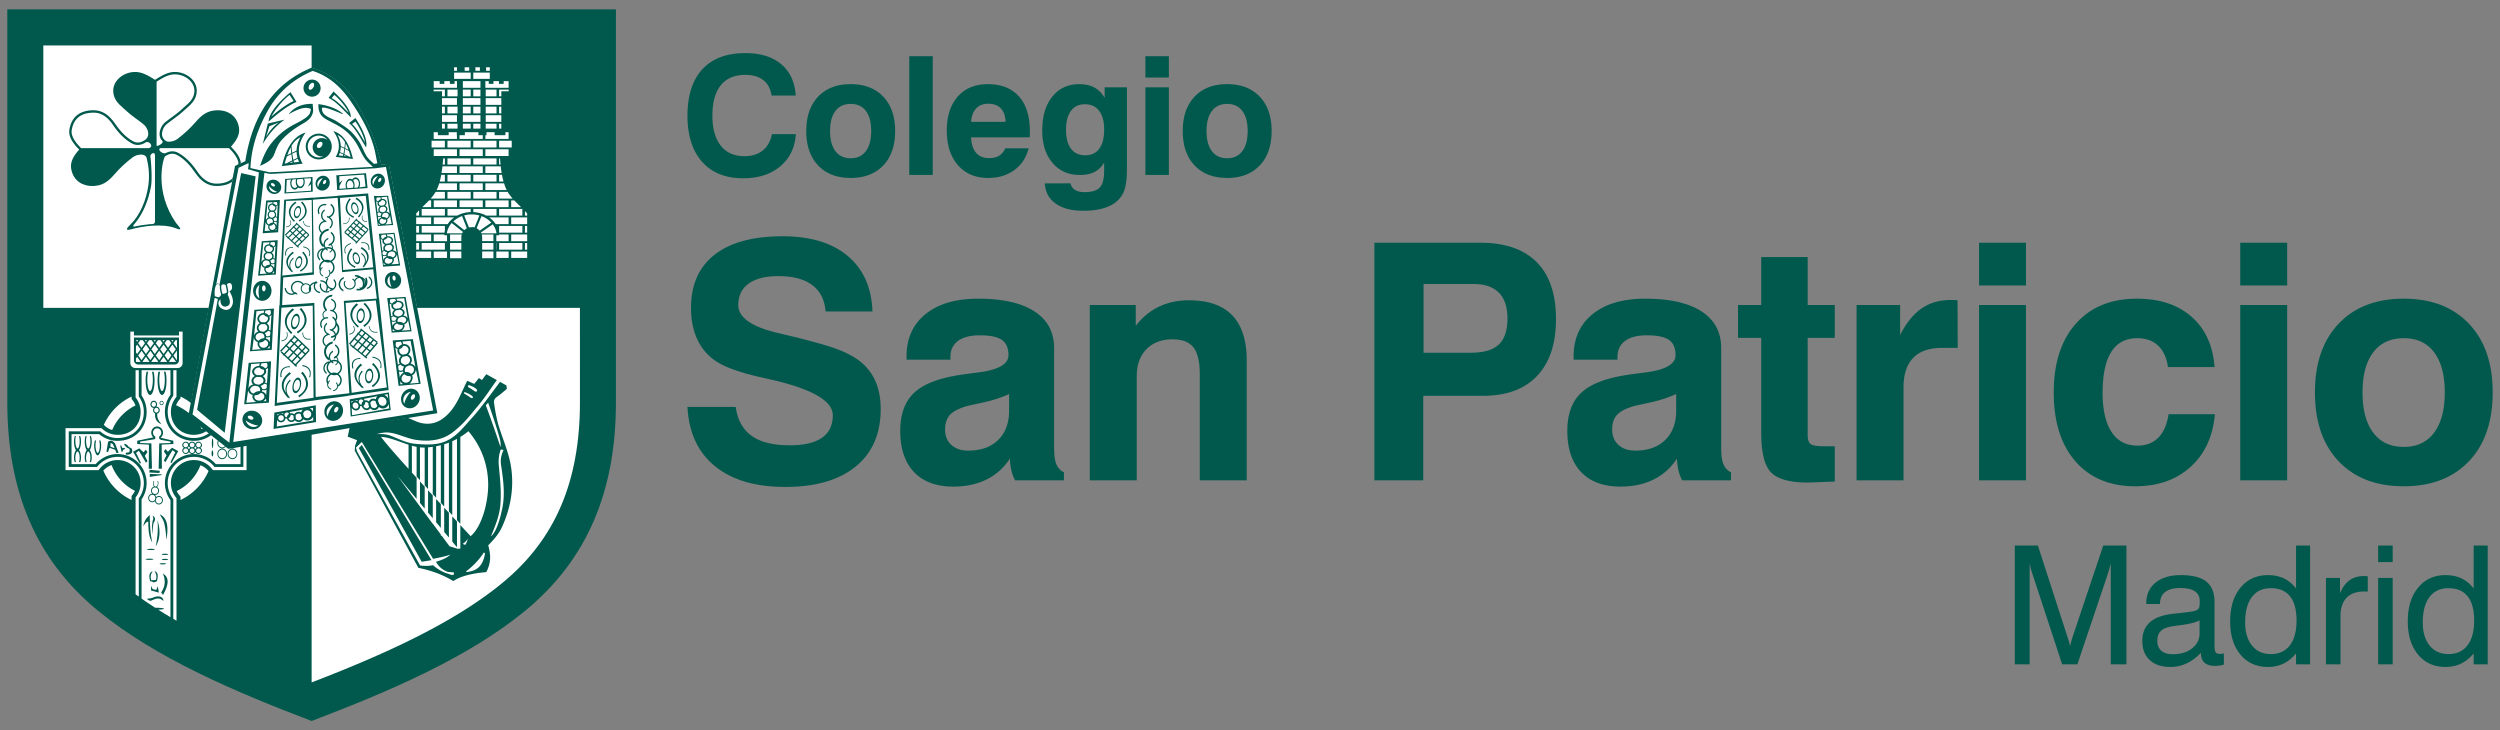
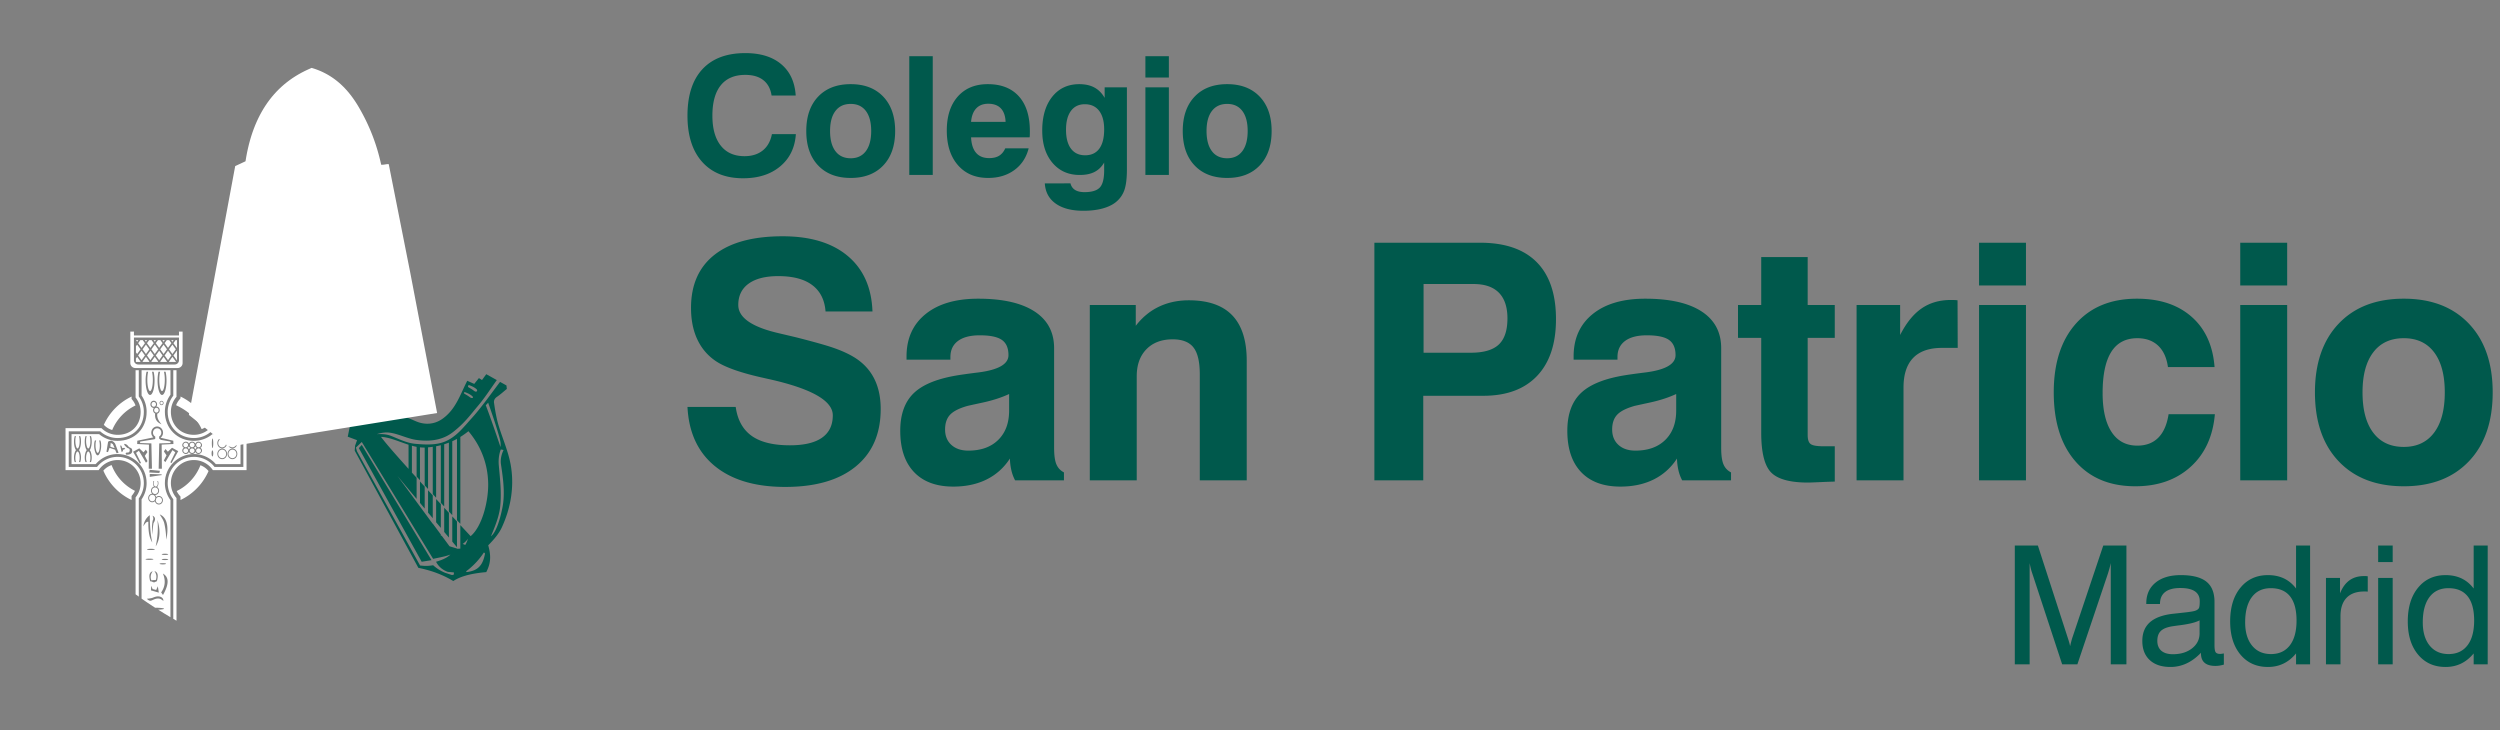
<svg xmlns="http://www.w3.org/2000/svg" version="1.1" id="Logo" x="0" y="0" viewBox="0 0 756.85 221.102" style="enable-background:new 0 0 756.85 221.102" xml:space="preserve">
  <rect x="0" y="0" width="756.85" height="221.102" fill="#808080" stroke="none" />
  <style>.st0,.st1{fill-rule:evenodd;clip-rule:evenodd;fill:#00594c}.st1{fill:#fff}.st2{fill:#00594c}</style>
-   <path class="st0" d="M2.214 2.832h184.252v119.063c0 26.138-8.26 47.274-27.555 63.079-17.381 14.236-41.233 24.41-64.571 33.297-23.34-8.887-47.19-19.06-64.571-33.297-19.296-15.805-27.555-36.94-27.555-63.08V2.833z" />
-   <path class="st1" d="M13.114 13.762h81.227v79.435H13.114zM94.341 93.197v113.4l.442-.171 2.155-.84 2.152-.847 2.145-.855 2.137-.862 2.128-.871 2.12-.882 2.108-.89 2.095-.9 2.08-.911 2.066-.922 2.049-.932 2.03-.943 2.012-.955 1.991-.968 1.97-.98 1.944-.993 1.92-1.005 1.898-1.018 1.865-1.032 1.839-1.044 1.808-1.06 1.777-1.073 1.745-1.088 1.71-1.1 1.674-1.116 1.637-1.13 1.6-1.144 1.563-1.16 1.522-1.174 1.465-1.175 1.557-1.314 1.481-1.32 1.418-1.342 1.358-1.363 1.3-1.383 1.241-1.405 1.187-1.427 1.133-1.45 1.079-1.473 1.026-1.497.975-1.523.926-1.55.878-1.572.828-1.603.784-1.632.736-1.66.689-1.69.643-1.721.6-1.754.553-1.787.509-1.82.466-1.855.42-1.89.377-1.926.331-1.959.288-1.997.242-2.034.2-2.07.154-2.106.112-2.142.066-2.18.023-2.271V93.197H94.341z" />
-   <path class="st0" d="M23.968 45.289c-2.065-2.066-3.292-4.09-2.978-6.008.658-4.029 3.338-5.897 7.32-5.907 2.612-.007 4.706 1.398 6.463 3.988 1.548 2.283 3.406 4.304 5.604 5.453 1.28.67 2.585.228 3.574-.467 1.747-1.326.731-3.687-.47-4.68-1.673-1.387-3.512-2.508-5.048-3.943-1.47-1.372-3.25-2.571-3.893-4.582-1.51-4.715 3.65-8.179 7.835-7.194 1.805.425 3.18 1.38 4.548 2.217 1.367-.838 2.741-1.792 4.548-2.217 4.183-.985 9.343 2.479 7.834 7.194-.644 2.01-2.422 3.21-3.893 4.582-1.536 1.435-3.374 2.558-5.049 3.943-.75.619-1.78 2.519-1.114 3.905.216.452.79 1.126 1.319 1.254.982.24 2.362-.16 3.116-.732 2.03-1.54 3.777-3.115 5.66-5.286 2.05-2.363 3.741-3.332 6.351-3.43 2.698-.101 5.992 1.209 6.65 5.237.314 1.918-.522 3.663-2.42 5.785 1.743 1.743 2.89 3.456 3.016 5.101-.893 1.465-1.828 3.647-2.69 5.543-1.22.853-2.801 1.266-4.668 1.271-2.611.007-4.706-1.399-6.462-3.988-1.548-2.284-3.407-4.304-5.604-5.453-1.28-.67-2.585-.228-3.575.466-.705 1.078-3.215 10.743 3.35 20.163.61.8 2.54 2.65-.036 1.616-4.093-1.643-10.612-.547-13.406.265-1.22.355-2.27.405-.41-1.358 2.855-2.706 4.87-7.372 5.492-12.053.373-2.81.093-5.684-.534-8.136-.431-1.587-3.038-1.116-4.188-.243-2.03 1.54-3.778 3.114-5.66 5.285-2.05 2.364-3.742 3.333-6.351 3.43-2.698.102-5.993-1.208-6.651-5.236-.313-1.919.522-3.664 2.42-5.785z" />
-   <path class="st1" d="M45.526 47.347c.093.573.68 6.542.164 9.244-.906 4.567-2.538 8.264-4.894 11.091-.67.725-.615 1.015.164.87 1.391-.337 2.995-.517 4.675-.707.864.072 1.293-.218 1.288-.87V47.13c0-1.504-1.514-.512-1.397.217zm-1.593-4.122-.234.129-.241.117-.25.107-.26.093-.267.078-.275.06-.282.043-.29.021-.294-.001-.299-.027-.301-.053-.302-.081-.3-.11-.293-.138-.442-.244-.427-.261-.417-.281-.408-.298-.397-.315-.39-.331-.378-.345-.37-.36-.36-.37-.352-.385-.343-.394-.335-.405-.326-.414-.317-.423-.31-.43-.297-.427-.323-.457-.322-.419-.328-.39-.335-.36-.34-.33-.345-.3-.351-.271-.358-.242-.364-.213-.37-.184-.38-.156-.388-.128-.397-.099-.41-.072-.42-.043-.434-.013-.684.022-.651.063-.615.103-.577.144-.539.182-.501.22-.465.26-.427.3-.392.338-.358.38-.322.425-.289.47-.253.52-.216.57-.177.623-.135.67-.034.296-.004.294.023.3.051.307.08.314.107.322.135.33.165.336.192.344.218.349.247.355.27.36.297.363.32.367.342.37.43.442h20.559c1.704-.535-.231-2.521-1.175-1.617zm5.293-.281-.02-.172-.006-.068-.132-.12-.305-.388-.223-.42-.146-.438-.073-.441-.013-.437.038-.427.08-.414.117-.397.144-.38.167-.356.185-.334.2-.307.21-.278.22-.248.216-.201.34-.276.326-.257.328-.252.328-.247.328-.243.327-.24.324-.238.322-.236.32-.236.314-.236.311-.236.305-.24.3-.24.293-.245.286-.248.284-.26.283-.259.29-.258.289-.253.286-.252.283-.249.275-.25.266-.25.256-.253.243-.256.228-.26.212-.267.195-.272.177-.28.156-.291.137-.302.114-.316.107-.383.074-.374.042-.364.011-.353-.017-.343-.045-.334-.07-.324-.095-.315-.12-.306-.143-.297-.165-.287-.187-.277-.207-.266-.227-.254-.245-.242-.263-.23-.279-.214-.293-.2-.307-.186-.319-.169-.33-.152-.338-.134-.346-.116-.352-.098-.356-.078-.36-.058-.362-.038-.362-.017-.36.004-.358.026-.354.048-.352.07-.3.077-.297.09-.29.099-.284.108-.278.117-.273.125-.27.132-.265.138-.262.144-.26.15-.26.153-.257.155-.258.16-.258.16-.258.16-.156.096v19.456c.515.032 1.873-.716 1.819-1.235zM72.148 49.1l-.08-.314-.107-.323-.136-.329-.164-.336-.192-.344-.219-.35-.246-.354-.27-.36-.298-.363-.32-.368-.342-.37-.43-.44H48.558c-1.084.49.834 1.93 1.637 1.487l.241-.117.25-.107.259-.093.267-.079.276-.06.281-.043.29-.02.294.001.3.026.301.053.302.081.3.11.292.138.443.245.427.261.417.28.408.3.397.313.388.331.38.346.37.359.36.371.352.385.343.394.335.405.326.414.317.422.31.43.297.428.322.456.323.42.328.39.334.359.34.33.346.301.35.27.358.243.364.213.371.184.379.156.388.128.398.099.408.072.42.043.436.013.684-.022.651-.064.614-.103.578-.143.538-.182.502-.222.464-.259.428-.298.392-.34c.231-1.384 1.093-3.286 1.765-4.548l-.051-.306zM125.996 76.141h4.535v1.948h-4.535V76.14zm5.317 0h4.021v1.948h-4.02V76.14zm18.947 0h3.72v1.948h-3.72V76.14zm4.501 0h4.837v1.948h-4.837V76.14zm-28.765-2.58h.88v2.033h-.88v-2.032zm1.662 0h7.034v2.033h-7.034v-2.032zm22.602 0h.065v2.033h-.065v-2.032zm.845 0h7.035v2.033h-7.035v-2.032zm7.817 0h.676v2.033h-.676v-2.032zm-32.926-2.578h4.535v2.032h-4.535v-2.032zm5.317 0h3.208a8.822 8.822 0 0 0-.003.218v.016h.816v1.798h-4.02v-2.032zm19.768 0h2.899v2.032h-3.72v-1.798h.826V71.2c0-.073-.002-.145-.005-.218zm3.68 0h4.837v2.032h-4.837v-2.032zm-28.765-2.58h.88v2.033h-.88v-2.032zm1.662 0h7.034v1.368c-.054.218-.095.44-.124.665h-6.91v-2.032zm23.447 0h7.035v2.033h-7.035v-2.032zm7.817 0h.676v2.033h-.676v-2.032zm-32.926-2.578h4.535v2.031h-4.535v-2.031zm5.317 0h6.198a7.478 7.478 0 0 0-1.98 2.031h-4.218v-2.031zm16.78 0h5.887v2.031h-3.908a7.5 7.5 0 0 0-1.979-2.031zm6.668 0h4.837v2.031h-4.837v-2.031zm-27.885-2.142v1.594h-.88v-.618c.281-.333.576-.657.88-.976zm.782-.438h7.034v2.032h-7.034v-2.032zm7.815 0h7.035v.958a9.314 9.314 0 0 0-4.112 1.074h-2.923v-2.032zm7.817 0h7.035v2.032h-3.12a9.292 9.292 0 0 0-3.915-1.066v-.966zm7.815 0h7.035v2.032h-7.035v-2.032zm8.493 2.032h-.676V63.9c.231.249.458.501.676.759v.618zm-29.709-4.61h.642v2.031h-2.679c.686-.674 1.384-1.339 2.037-2.032zm1.424 0h7.035v2.031h-7.035v-2.032zm7.816 0h7.034v2.031h-7.034v-2.032zm7.817 0h7.034v2.031h-7.034v-2.032zm7.815 0h.942c.653.692 1.352 1.357 2.037 2.031h-2.979v-2.032zm-22.867-2.58h2.798v2.032h-4.302c.563-.64 1.079-1.308 1.504-2.032zm3.58 0h7.034v2.032h-7.035v-2.032zm7.816 0h7.035v2.032h-7.035v-2.032zm7.815 0h2.595c.424.724.94 1.393 1.504 2.032h-4.099v-2.032zm-18.131-2.58h5.374v2.033h-6.158c.08-.158.154-.316.223-.478.215-.505.4-1.023.56-1.554zm6.155 0h7.034v2.033h-7.034v-2.032zm7.817 0h5.66c.166.527.357 1.044.575 1.555.07.162.144.32.222.478h-6.457v-2.032zm-13.369-2.578h1.115v2.031h-1.561c.178-.659.323-1.337.446-2.031zm1.896 0h7.035v2.031h-7.035V52.93zm7.817 0h7.035v2.031h-7.035V52.93zm7.815 0h.867c.13.699.283 1.373.47 2.031h-1.337V52.93zm-17.158-2.58h4.401v2.032h-4.679c.107-.663.197-1.34.278-2.032zm5.182 0h7.034v2.032h-7.034V50.35zm7.817 0h4.657c.078.703.167 1.378.274 2.032h-4.932V50.35zm-12.254-2.404v1.857h-.682c.068-.61.133-1.229.198-1.857h.484zm7.816 0v1.857h-7.035v-1.857h7.035zm7.817 0v1.857h-7.035v-1.857h7.035zm1.222 1.857h-.442v-1.857h.282c.048.641.1 1.258.16 1.857zm-20.234-4.612h7.035v2.032h-7.035V45.19zm7.816 0h7.034v2.032h-7.034V45.19zm7.817 0h7.034v2.032h-7.034V45.19zm-16.284-2.579h4.03v2.032h-4.03v-2.032zm4.811 0h7.035v2.032h-7.035v-2.032zm7.817 0h7.035v2.032h-7.035v-2.032zm7.815 0h3.827v2.032h-3.827v-2.032zm-19.792-2.579h1.263v.892h3.266v-.892h2.459v.892h.047v1.14h-7.035v-2.032zm9.43 0h4.107v.892h1.313v1.14h-7.034v-1.14h1.615v-.892zm6.55 0h2.46v.892h3.265v-.892h.962v2.032h-7.034v-1.14h.347v-.892zm-13.475-2.58h.874v1.49h-.874v-1.49zm1.655 0h3.063v1.49h-3.063v-1.49zm4.66 0h2.375v1.49h-2.375v-1.49zm3.157 0h2.17v1.49h-2.17v-1.49zm3.769 0h3.266v1.49h-3.266v-1.49zm4.046 0h.671v1.49h-.67v-1.49zm-17.287-2.578h4.53v2.032h-4.53v-2.032zm6.315 0h5.327v2.032h-5.327v-2.032zm6.926 0h4.717v2.032h-4.717v-2.032zm-13.241-2.58h.874v2.032h-.874v-2.032zm1.655 0h3.063v2.032h-3.063v-2.032zm4.66 0h2.375v2.032h-2.375v-2.032zm3.157 0h2.17v2.032h-2.17v-2.032zm3.769 0h3.266v2.032h-3.266v-2.032zm4.046 0h.671v2.032h-.67v-2.032zm-17.287-2.579h4.53v2.032h-4.53v-2.032zm6.315 0h5.327v2.032h-5.327v-2.032zm6.926 0h4.717v2.032h-4.717v-2.032zm-15.778-2.579h3.411v2.032h-.874V27.63h-2.537v-.495zm4.192 0h3.163v.038h-.1v1.994h-3.063v-2.032zm4.66 0h2.375v2.032h-2.375v-2.032zm3.157 0h2.17v2.032h-2.17v-2.032zm3.669 0h3.366v2.032h-3.266v-1.994h-.1v-.038zm4.146 0h2.91v.495h-2.239v1.537h-.67v-2.032zm-19.792-2.58h1.795v.842h1.42v-.842h1.675v.842h1.419v-.842h.726v2.033h-7.035v-2.033zm8.82 0h5.327v2.033h-5.327v-2.033zm6.813 0h1.026v.842h1.42v-.842h1.675v.842h1.419v-.842h1.494v2.033h-7.034v-2.033zm-9.461-2.579h5.023v1.899h-5.023v-1.899zm5.805 0h5.002v1.899h-5.002v-1.899zm-4.942-1.602v1.055h-.863v-1.055h.863zm6.95 1.055h-1.37v-1.055h1.37v1.055zm-3.246 0h-1.37v-1.055h1.37v1.055zm6.24 0h-1.117v-1.055h1.117v1.055zm-12.028 54.711h3.406v1.605c0 .146.01.288.03.428h-3.436V76.14zm9.713 0h3.407v2.033h-3.436c.02-.14.029-.282.029-.428v-1.605zm-9.713-2.58h3.406v2.033h-3.406v-2.032zm9.713 0h3.407v2.033h-3.407v-2.032zm-9.713-2.578h3.537c-.085.286-.13.587-.13.9v1.132h-3.407v-2.032zm9.58 0h3.54v2.032h-3.407v-1.132c0-.313-.047-.614-.132-.9zm-9.087-3.475c-.786.896-1.308 1.97-1.465 3.139h4.632c.065-.15.141-.293.227-.43l-3.394-2.709zm3.125-2.092a7.7 7.7 0 0 0-2.658 1.61l3.339 2.665c.226-.233.486-.431.774-.586l-1.455-3.689zm8.863 1.978c-.78-.85-1.8-1.528-2.973-1.96l-1.476 3.662c.35.187.663.437.92.736l3.529-2.438zm1.567 3.253h-4.587a3.617 3.617 0 0 0-.13-.264l3.579-2.473a5.87 5.87 0 0 1 1.138 2.737zm-5.177-5.42a8.682 8.682 0 0 0-1.998-.308h-.668a8.662 8.662 0 0 0-1.948.295l1.436 3.638c.164-.047 1.003-.087 1.18-.107.184.018.363.053.538.102l1.46-3.62z" />
  <path class="st0" d="m141.459 115.282 2.114.94 1.41-1.763.94.587c.43-.587.863-1.174 1.293-1.762l3.19 1.78c-1.86 2.595-3.583 5.297-5.645 7.734-2.365 2.794-4.12 5.316-7.705 8.077-2.986 2.302-6.733 2.915-11.06 2.3-2.61-.372-5.282-1.795-7.89-2.175-1.419-.207-2.612.02-4.041.435 1.678-.083 3.072.02 4.412.559 2.372.952 4.664 2.122 7.209 2.362 3.06.287 6.523.464 9.32-.809 3.298-1.501 5.271-4.152 7.706-6.834 3.07-3.384 5.882-7.428 8.673-11.103.645.36 1.294.72 1.94 1.082.04.352.078.704.116 1.057-.978.783-1.9 1.642-2.935 2.35-.58.394-1.075.948-.941 1.879.338 2.333.724 4.676 1.41 6.931 1.236 4.064 3.103 8.164 3.76 12.57.916 6.155-.108 12.321-2.82 18.21-.832 1.806-2.331 3.603-4.112 5.404.853 3.017.856 5.319-.587 8.106-4.015.353-7.54 1.096-9.987 2.703-2.936-1.773-6.383-3.162-10.573-3.994l-19.267-35.48.118-1.527.587-1.645-2.819-1.057c.234-1.136.47-2.272.705-3.407l4.23-2.115c3.915-.157 7.837-.724 11.748-.47 1.568.102 2.987.986 4.464 1.527 2.048.751 4.827.957 7.519-.939 4.108-2.896 5.43-7.51 7.518-11.513zm1.026 47.034c3.466-2.915 5.377-10.475 5.308-15.849-.084-6.392-2.446-11.746-5.982-15.924a23.826 23.826 0 0 1-2.446 1.734v26.299c-.337-.36-.676-.725-1.019-1.095v-24.613c-.471.257-.947.492-1.426.708v22.373c-.338-.362-.675-.728-1.018-1.096v-20.85c-.472.183-.948.348-1.426.495v18.82l-1.019-1.099v-17.435c-.47.12-.945.224-1.424.314v15.58l-1.018-1.102v-14.31c-.472.068-.946.121-1.426.164v12.599c-.342-.371-.681-.74-1.017-1.108v-11.426c-.475.01-.95-.015-1.428-.068v9.938l-1.017-1.116v-8.978c-.477-.09-.952-.203-1.426-.334v8.138c.466.515.943 1.038 1.426 1.567v6.389l-5.794-6.94 10.368 14.073.314.415h.048l2.394 3.236v.346h.256l2.381 3.214 2.252.69v.034h.11l.335.102-.086-.102h.66v-7.13c1.086 1.167 2.134 2.29 3.12 3.347zm-15.412-10.152 1.499 1.795v-6.645c-.48-.522-.957-1.04-1.428-1.556v6.43l-.071-.024zm2.486 2.98 1.456 1.742v-6.917l-1.426-1.546v6.72h-.03zm2.474 2.962 1.424 1.707v-7.2l-1.424-1.541v7.034zm2.443 2.927 1.426 1.708v-7.494c-.472-.508-.95-1.02-1.426-1.536v7.322zm2.444 2.928 1.426 1.708v-7.794l-1.426-1.531v7.617zm-13.237-29.326c-2.923-.926-5.78-2.279-8.337-2.372 1.328 1.806 4.462 5.396 8.337 9.687v-7.315zm-14.158-.833-1.772 1.693.322 1.128 19.098 34.572c1.154.135 2.364.215 3.95-.08a12.413 12.413 0 0 0 3.545 2.256l2.176.725.565-.161v-.645l-1.855-.161c-1.611-.592-2.793-1.613-3.545-3.063 1.846-.54 3.364-1.205 4.352-2.175-1.559.59-3.466.913-5.238 1.29l-21.598-35.379zm0 .887-.886.967 19.018 34.41 2.983-.483-21.115-34.894zm32.155 28.407a6.964 6.964 0 0 1-1.594 1.57l.771.308c.36-.583.602-1.226.823-1.878zm-.613 9.897.25.195c1.454-.199 2.893-.579 3.968-1.825.915-1.06 1.294-2.447 1.56-3.81l-.337-.319a22.47 22.47 0 0 1-5.44 5.76zm7.562-10.642c1.162-.848 2.504-3.725 3.485-8.744.796-4.056.254-8.39-.441-12.95-.233-1.523.1-3.034.774-4.427l-.83-.166c-.517 1.31-.783 2.977-.608 4.87.395 4.31.877 8.545.386 12.673-.327 2.75-1.452 5.595-2.766 8.744zm-.846-40.44-.72.765c1.548 4.08 3.004 8.345 4.447 12.642.08-.536.153-1.249-.36-3.06-1.013-3.567-2.188-7.013-3.367-10.347zm-3.588-4.153c-.565-.48-1.257-.816-1.981-1.093-.279-.106-.435-.072-.492.139-.049.175-.078.323.09.426.562.339 1.132.658 1.651 1.058.327.253.703.409.915.138.134-.17.063-.458-.183-.668zm-1.281 2.118c-.566-.48-1.26-.816-1.982-1.093-.48-.183-.66.208-.298.426.56.34 1.13.658 1.649 1.059.568.437 1.322.197.63-.392z" />
  <path class="st1" d="M56.22 137.132c.397 0 .72-.311.72-.693 0-.382-.323-.693-.72-.693-.397 0-.72.31-.72.693 0 .382.323.693.72.693zm-4.855 13.925-.205-.325-.19-.335-.175-.34-.161-.352-.147-.36-.13-.368-.115-.375-.098-.38-.08-.387-.065-.394-.046-.4-.028-.402-.01-.433.044-.87.134-.87.217-.842.297-.807.37-.768.44-.724.507-.675.565-.622.623-.567.675-.505.724-.44.768-.371.807-.297.842-.217.871-.133.876-.045.577.019.552.052.542.086.53.12.519.15.505.181.49.21.472.24.457.265.438.292.42.316.399.341.378.363.356.386.03.035h7.481v-9.084h-8.516l-.039.032-.33.26-.344.244-.355.228-.367.211-.378.194-.389.176-.398.157-.408.138-.416.12-.425.098-.431.076-.438.056-.444.034-.469.013-.893-.042-.886-.126-.854-.208-.819-.285-.776-.362-.73-.434-.679-.501-.623-.566-.563-.625-.497-.68-.43-.73-.357-.774-.282-.815-.205-.849-.124-.879-.04-.882.01-.429.027-.402.046-.399.064-.394.081-.387.098-.38.115-.375.13-.368.147-.36.161-.35.175-.343.19-.334.205-.324.217-.313.03-.04v-7.425h-8.745v7.664l.028.039.197.305.183.313.172.319.159.33.146.336.13.343.118.348.103.357.088.363.072.368.058.372.041.38.025.38.008.406-.038.885-.119.881-.197.852-.274.818-.35.777-.421.734-.493.682-.56.628-.622.565-.68.501-.735.43-.782.359-.824.28-.863.203-.894.122-.909.04-.466-.012-.444-.034-.437-.056-.433-.076-.424-.099-.416-.119-.407-.138-.4-.157-.388-.176-.377-.194-.366-.211-.357-.227-.343-.245-.331-.26-.038-.032h-8.348v9.084h7.313l.03-.036.355-.385.378-.363.4-.34.418-.317.439-.292.456-.265.474-.24.49-.21.504-.181.519-.15.53-.12.543-.086.55-.052.577-.019.877.044.871.134.843.217.807.297.768.37.723.44.676.506.622.566.566.623.506.676.44.723.37.767.297.808.217.842.134.872.043.867-.008.41-.025.382-.041.38-.058.372-.072.366-.088.364-.103.357-.118.35-.13.342-.146.337-.159.328-.17.32-.185.313-.197.305-.028.04v30.054l1.614 1.114 1.675 1.115.815.526c1.486 0 2.695.14 2.695.31 0 .134-.735.246-1.76.29l1.704 1.063 1.777 1.073.225.132V151.41l-.03-.04-.217-.314zm19.005-18.512c.811 0 1.473.715 1.473 1.595 0 .879-.662 1.594-1.473 1.594-.81 0-1.472-.715-1.472-1.594 0-.88.661-1.595 1.472-1.595zm0 3.27c.811 0 1.473.717 1.473 1.595 0 .879-.662 1.594-1.473 1.594-.81 0-1.472-.715-1.472-1.594 0-.878.661-1.595 1.472-1.595zm-3.1-3.27c.811 0 1.473.715 1.473 1.595 0 .879-.662 1.594-1.473 1.594-.81 0-1.473-.715-1.473-1.594 0-.88.662-1.595 1.473-1.595zm0 3.27c.811 0 1.473.717 1.473 1.595 0 .879-.662 1.594-1.473 1.594-.81 0-1.473-.715-1.473-1.594 0-.878.662-1.595 1.473-1.595zm-2.926-3.066c.118 0 .214.653.214 1.451 0 .8-.096 1.452-.214 1.452-.117 0-.213-.652-.213-1.452 0-.798.096-1.45.213-1.45zm-.038 3.598c.139 0 .252.413.252.92 0 .507-.113.92-.252.92-.14 0-.253-.413-.253-.92 0-.507.114-.92.253-.92zm-9.124-1.633c0-.458.53-.998 1.038-.998.509 0 .826.272.973.652a1.04 1.04 0 0 1 .974-.652c.445 0 .826.272.972.652.147-.38.467-.652.975-.652s1.037.54 1.037.998c0 .458-.209.688-.517.862.308.173.517.405.517.863 0 .458-.53.998-1.037.998-.508 0-.828-.273-.975-.654-.146.38-.527.654-.972.654a1.04 1.04 0 0 1-.974-.654c-.147.38-.464.654-.973.654-.508 0-1.038-.54-1.038-.998 0-.458.21-.69.518-.863-.308-.174-.518-.404-.518-.862zM24.52 138.42c0 .752-.085 1.061-.225 1.464h-.382c.122-.338.199-.811.199-1.335 0-1.025-.292-1.86-.65-1.86-.359 0-.65 1.086-.65 1.86s.076.997.198 1.335h-.382c-.141-.403-.225-.712-.225-1.464 0-.75.251-1.77.61-2.151-.36-.446-.61-1.411-.61-2.525 0-.647.084-1.243.225-1.716h.382c-.122.396-.198.657-.198 1.565 0 .909.291 2.18.65 2.18.358 0 .649-.979.649-2.18 0-.614-.077-1.169-.198-1.565h.382c.141.473.225.836.225 1.716s-.248 2.079-.608 2.525c.36.38.608 1.4.608 2.151zm3.253 0c0 .752-.084 1.061-.225 1.464h-.382c.122-.338.198-.811.198-1.335 0-1.025-.291-1.86-.65-1.86-.358 0-.65 1.086-.65 1.86s.077.997.199 1.335h-.382c-.141-.403-.226-.712-.226-1.464s.25-1.771.61-2.151c-.36-.446-.61-1.411-.61-2.525 0-.647.085-1.243.226-1.716h.382c-.122.396-.198.657-.198 1.565 0 .909.29 2.18.65 2.18.358 0 .649-.979.649-2.18 0-.614-.077-1.169-.198-1.565h.382c.14.473.225.836.225 1.716s-.25 2.078-.61 2.524c.36.38.61 1.401.61 2.152zm1.793-.566c-.585 0-1.058-1.696-1.058-2.786 0-1.092.084-1.245.225-1.717h.382c-.122.396-.198.658-.198 1.566s.29 2.178.65 2.178c.357 0 .648-.978.648-2.178 0-.616-.076-1.17-.198-1.566h.383c.14.472.225.625.225 1.717 0 1.09-.474 2.786-1.059 2.786zm20.793 25.524c-.092-1.528-.195-2.959-.587-4.785-.252-1.18-.873-1.911-1.407-2.858 2.44 1 2.67 4.168 1.994 7.643zm-4.538 12.295 1.351-.099c.342-.942.201-1.838-.424-2.685.9.258 1.33 1.076.733 3.11l-.033-.029-.805.366-1.014-.386-.129.112c-.598-2.035-.167-2.85.732-3.112-.632.86-.769 1.767-.41 2.723zm.346-19.565c.79.382 1.094 1.024.322 2.237-.234 1.252-.28 2.407-.352 3.573-.084-1.343-.233-2.633.089-4.32.323-.496.166-.994-.06-1.49zm.71 10.223c0 .102-.533.185-1.186.185-.654 0-1.187-.083-1.187-.185s.533-.187 1.187-.187c.653 0 1.187.084 1.187.187zm-1.113 11 .44.993 1.084.28.498-1.118.294 1.926-2.375-.684.059-1.397zm1.37-11.901c.592-2.754.795-5.431.528-8.018.887 2.898.93 5.617-.528 8.018zm.964-12.697c-.58 0-1.067-.433-1.19-1.006a1.188 1.188 0 0 1-.818.333c-.672 0-1.221-.58-1.221-1.289 0-.708.548-1.286 1.218-1.288a1.319 1.319 0 0 1-.372-.924c0-.598.391-1.104.917-1.246-.18-.237-.297-.595-.297-.995 0-.246.044-.476.12-.673h.23a1.368 1.368 0 0 0-.166.673c0 .446.187.826.442.953.092.002.18.015.266.038.31-.062.55-.484.55-.99 0-.259-.064-.496-.166-.673h.23c.076.196.12.427.12.672 0 .482-.168.905-.416 1.125.366.224.613.64.613 1.116 0 .707-.548 1.286-1.218 1.288.168.172.288.392.342.64.217-.206.503-.331.816-.331.673 0 1.222.58 1.222 1.287 0 .71-.55 1.29-1.222 1.29zm.141-9.54-3.04-.149.105-.81 3.11.295-.175.663zm.629.405.14.22-3.669.554v-.885l3.529.111zm.429 26.897c.54 0 .981.084.981.185 0 .103-.44.187-.981.187s-.983-.084-.983-.187c0-.101.442-.185.983-.185zm4.666-33.916-2.038 3.62-.349-.227 1.494-3.045-.854-.657-2.154 3.64-.465-.493.814-1.584-.795-1.152.485-.74.718.823 1.261-1.214 1.883 1.029zm-5.976-24.043h.488c-.155.62-.253 1.488-.253 2.446 0 1.877.373 3.407.832 3.407.459 0 .832-1.53.832-3.407 0-.958-.098-1.826-.254-2.446h.489c.18.74.289 1.671.289 2.681 0 2.4-.608 4.356-1.356 4.356-.748 0-1.356-1.957-1.356-4.356 0-1.01.108-1.941.289-2.68zm1.534 9.468c0 .36-.27.654-.603.654-.332 0-.604-.295-.604-.654 0-.36.272-.654.604-.654.333 0 .603.294.603.654zm-1.969.404c0 .259-.084.497-.224.684h.024c.554 0 1.004.49 1.004 1.089 0 .498-.312.919-.736 1.047-.169 1.248.444 2.27 1.288 3.226-1.34-.55-2.123-1.534-1.938-3.268-.365-.163-.623-.553-.623-1.005 0-.26.084-.498.225-.686h-.025c-.554 0-1.005-.488-1.005-1.087s.451-1.089 1.005-1.089c.554 0 1.005.49 1.005 1.089zm-3.475-7.191c0-1.01.109-1.941.289-2.68h.489c-.155.62-.254 1.487-.254 2.445 0 1.877.374 3.407.832 3.407.46 0 .832-1.53.832-3.407 0-.958-.098-1.826-.253-2.446h.489c.18.74.289 1.671.289 2.681 0 2.4-.609 4.356-1.357 4.356-.747 0-1.356-1.957-1.356-4.356zm-2.511 18.207 4.854-1.005a1.918 1.918 0 0 1-.626-1.428c0-1.035.8-1.88 1.78-1.88.983 0 1.783.845 1.783 1.88 0 .627-.295 1.184-.744 1.526l3.854.907.035.995-3.564.185.07 7.298h-.979l.176-7.667 3.423-.11-.035-.443-2.9-.516-.518-.39v-.621c.392-.224.658-.662.658-1.164 0-.73-.565-1.326-1.258-1.326-.692 0-1.257.596-1.257 1.326 0 .514.28.96.686 1.18v.636l-.232.175-4.333.7-.035.442 3.424.111.175 7.667h-.978l.07-7.298-3.564-.185.035-.995zm-6.262 3.786c-.211-.466-.254-.593-.464-1.058l-1.68-.571-.472 1.298-.46-.1.491-3.023c.23-.25.616-.304 1.026-.33.459.168.83.467 1.113.897.4 1.024.634 1.708 1.034 2.732l-.588.155zm1.878-1.001.082.323-.445.33-.446-1.983.357.046.297.762.585-.126.308.34-.738.308zm2.578 1.018c-.38.373-.99.445-1.507.415-.168-.01-.265-.395-.14-.513.251-.235.743-.014.975-.27.199-.219.254-.655.093-.905-.194-.298-.522-.212-.766-.465-.232-.24-.853-.71-.811-1.051.02-.17.602.085.742.171.277.172.445.495.695.71.285.243.77.3.905.66.147.39.106.96-.186 1.248zm4.432 2.865-2.154-3.641-.854.658 1.495 3.044-.35.226-2.037-3.62 1.882-1.028 1.261 1.214.719-.823.484.74-.795 1.152.815 1.584-.466.494zm1.154 15.86c.005 3.103.208 5.938.762 8.296-.666-1.093-1.244-2.52-1.202-6.277-.618-.124-1.066.649-1.524 1.368.224-1.46.878-2.589 1.964-3.387zm-.095 13.176c.653 0 1.187.083 1.187.185 0 .103-.534.187-1.187.187-.654 0-1.187-.084-1.187-.187 0-.102.533-.185 1.187-.185zm2.858 12.086c-.882-.104-1.546.311-2.257.59-.583.23-1.027-.195-1.407-.528.733-.082 1.432-.161 1.847-.34.908-.396 1.67-.505 2.316-.25.63.25.879.745.85 1.244-.42-.334-.848-.656-1.35-.716zm1.233-1.087-.559-.778c1.232-1.74 1.408-3.647.527-5.715 1.652.965 2.13 2.79.032 6.493zm.599-10.565c-.54 0-.982-.084-.982-.186 0-.103.442-.187.982-.187.541 0 .983.084.983.187 0 .102-.442.186-.983.186zm0-1.553c-.54 0-.982-.084-.982-.187s.442-.186.982-.186c.541 0 .983.083.983.186s-.442.187-.983.187zm-8.786-60.483v.152l.054-.076-.054-.076zm17.985 28.568c.084-.219.246-.402.454-.519a1.014 1.014 0 0 1-.454-.518 1.02 1.02 0 0 1-.452.52c.207.115.368.298.452.517zm-.972-.687c.397 0 .72-.31.72-.693 0-.382-.323-.693-.72-.693-.397 0-.72.31-.72.693 0 .382.323.693.72.693zm-.975.687a1.02 1.02 0 0 1 .454-.519 1.013 1.013 0 0 1-.454-.518 1.02 1.02 0 0 1-.452.52c.207.115.368.298.452.517zm-.972-.687c.397 0 .72-.31.72-.693 0-.382-.323-.693-.72-.693-.397 0-.72.31-.72.693 0 .382.323.693.72.693zM44.543 102.97h-.714l.357.496.357-.496zm3.554 47.478a.933.933 0 0 0-.792.456 1.32 1.32 0 0 1-.151.499l-.002.041c0 .549.426.998.945.998.521 0 .946-.449.946-.998 0-.548-.425-.996-.946-.996zm-1.162-.891c.52 0 .945-.448.945-.997a.994.994 0 0 0-.675-.956.528.528 0 0 1-.272-.042c-.519.002-.943.45-.943.998 0 .55.425.997.945.997zm-5.781-45.74v.152l.054-.076-.054-.076zm.718-.847h-.714l.357.496.357-.496zm.979 2.351 1.028-1.428-.664-.923h-.728l-.664.923 1.028 1.428zm17.263 30.426c-.397 0-.721.31-.721.693 0 .382.324.693.72.693.398 0 .722-.311.722-.693 0-.382-.324-.693-.721-.693zm-17.032 13.153.106-.317.094-.321.079-.328.066-.331.052-.337.036-.341.023-.346.008-.361-.04-.794-.121-.786-.196-.76-.268-.728-.334-.694-.398-.653-.456-.61-.512-.563-.563-.513-.61-.455-.654-.398-.693-.335-.729-.268-.76-.196-.786-.12-.799-.04-.514.016-.498.047-.49.078-.479.107-.467.136-.456.164-.442.19-.427.216-.413.24-.396.264-.378.285-.361.308-.342.328-.321.348-.269.327H20.81v-10.783h9.513l.262.227.299.234.31.22.322.207.332.19.34.175.351.16.36.142.368.125.375.106.384.09.39.069.395.05.401.031.415.01.839-.037.816-.112.783-.183.745-.254.704-.322.658-.386.61-.449.557-.506.501-.562.441-.61.38-.66.314-.7.248-.74.179-.772.108-.804.036-.82-.008-.358-.023-.344-.036-.342-.052-.337-.066-.332-.08-.327-.093-.322-.106-.315-.118-.31-.131-.303-.143-.297-.156-.29-.165-.282-.178-.275-.174-.246v-7.933h-.97v8.262a6.92 6.92 0 0 1 1.528 4.34c0 4.043-2.82 6.957-6.957 6.957a6.93 6.93 0 0 1-4.91-2.036h-10.87v12.725h10.027a6.96 6.96 0 0 1 5.753-3.054c3.831 0 6.957 3.125 6.957 6.957 0 1.639-.574 3.15-1.529 4.341v29.345l.196.146.775.554v-29.717l.174-.246.178-.275.166-.282.155-.29.143-.296.131-.304.118-.31zm-11.107-19.783.217.17.225.16.234.149.24.138.248.127.253.116.26.102.265.09.048.014a14.502 14.502 0 0 1 7.058-7.435l-.083-.216-.094-.22-.104-.213-.112-.21-.12-.205-.13-.2-.136-.192-.41-.535v-.704a17.469 17.469 0 0 0-8.401 8.568l.332.315.21.18zm38.395 9.595c.662 0 1.202-.585 1.202-1.3 0-.718-.54-1.302-1.202-1.302-.661 0-1.201.584-1.201 1.301 0 .716.54 1.3 1.201 1.3zm-3.1-3.27c.662 0 1.202-.585 1.202-1.301 0-.718-.54-1.302-1.202-1.302-.662 0-1.201.584-1.201 1.302 0 .716.54 1.3 1.201 1.3zm-7.156-.034c.397 0 .72-.31.72-.693 0-.382-.323-.693-.72-.693-.397 0-.721.31-.721.693 0 .382.324.693.72.693zm10.256.033c.662 0 1.202-.584 1.202-1.3 0-.718-.54-1.302-1.202-1.302-.661 0-1.201.584-1.201 1.302 0 .716.54 1.3 1.201 1.3zm-36.585 5.351-.26.094-.319.138-.31.156-.299.174-.287.191-.275.208-.262.223-.249.239-.234.252-.005.006a17.471 17.471 0 0 0 8.548 8.903v-1.215l.41-.534.137-.194.13-.2.12-.203.112-.211.104-.214.004-.01a14.493 14.493 0 0 1-7.065-7.803zm12.304 8.983c-.52 0-.945.449-.945.997 0 .55.425.998.945.998a.938.938 0 0 0 .794-.457c.018-.18.07-.347.151-.498l.001-.043c0-.548-.425-.997-.946-.997zm12.078-14.028c-.397 0-.72.31-.72.693 0 .382.323.693.72.693.397 0 .72-.311.72-.693 0-.382-.323-.693-.72-.693zm-15.623-26.289-1.029-1.428-.361.503v1.04h1.307l.083-.115zm-1.584 1.96h12.815a1.51 1.51 0 0 0 1.505-1.506v-9.515h-1.133c.027.105.042.215.042.327v.838H40.546v-.838c0-.112.015-.222.042-.327h-1.133v9.515a1.51 1.51 0 0 0 1.505 1.505zm-.414-9.224h13.643v6.858c0 .713-.584 1.297-1.297 1.297H41.843a1.301 1.301 0 0 1-1.297-1.297v-6.858zM67.27 138.71c.662 0 1.202-.585 1.202-1.3 0-.718-.54-1.302-1.202-1.302-.662 0-1.201.584-1.201 1.301 0 .716.54 1.3 1.201 1.3zm-24.726-32.964-1.029-1.428-.361.502v1.851l.361.503 1.029-1.428zm3.329 16.66c0 .402.302.73.673.73.371 0 .674-.328.674-.73 0-.401-.303-.73-.674-.73-.37 0-.673.329-.673.73zm.804 1.774c0 .4.303.729.674.729.37 0 .673-.328.673-.73 0-.401-.303-.73-.673-.73-.371 0-.674.329-.674.73zm-3.519-14.724.082.114h1.892l.082-.114-1.028-1.428-1.028 1.428zm2.364-3.283-1.029 1.428 1.029 1.428 1.028-1.428-1.028-1.428zm2.99 15.83c0 .24.182.438.405.438.223 0 .405-.197.405-.438s-.182-.438-.405-.438c-.223 0-.404.197-.404.438zm-.627-16.257-1.028-1.428-1.028 1.428 1.028 1.428 1.028-1.428zm-2.67 0-1.029-1.428-1.028 1.428 1.028 1.428 1.028-1.428zm9.432 14.83-.456.549-.15.2-.144.207-.133.211-.125.218-.115.224-.106.23-.095.235-.01.028c3.218 1.507 6.337 3.956 7.726 7.237 1.007-.342 1.194-.684 1.956-1.41a17.475 17.475 0 0 0-8.348-8.455v.526zm8.955 9.027a6.93 6.93 0 0 1-4.91 2.036c-4.023 0-6.955-2.981-6.955-6.956a6.92 6.92 0 0 1 1.696-4.545v-8.058h-.97v7.71l-.192.253-.197.283-.185.293-.17.301-.16.31-.146.317-.132.324-.118.332-.103.338-.088.344-.073.349-.058.356-.042.36-.025.364-.01.38.04.812.111.8.186.767.255.737.322.698.387.657.448.61.504.562.56.507.61.451.656.39.7.327.739.258.774.188.805.115.822.038.416-.01.401-.032.396-.05.39-.07.383-.089.375-.106.368-.125.36-.142.351-.16.341-.175.332-.19.32-.206.311-.22.3-.235.261-.227h9.683v10.783h-8.734l-.268-.326-.322-.349-.34-.328-.362-.308-.379-.285-.396-.265-.412-.24-.427-.215-.443-.19-.456-.164-.467-.136-.48-.107-.489-.078-.497-.047-.516-.017-.798.04-.786.121-.76.196-.729.268-.692.335-.654.398-.61.455-.563.513-.512.563-.457.61-.398.653-.335.694-.267.728-.196.76-.12.786-.041.796.01.38.024.364.042.36.058.356.073.35.088.343.103.339.118.332.132.324.146.317.159.31.171.301.185.293.196.284.192.253v36.221l.733.43.238.135v-37.133a6.927 6.927 0 0 1-1.696-4.547c0-3.83 3.124-6.956 6.956-6.956a6.96 6.96 0 0 1 5.753 3.054h10.196v-12.725h-11.04zm-.814 12.61-.25-.24-.261-.222-.275-.208-.288-.191-.3-.174-.308-.156-.32-.138-.112-.04a14.494 14.494 0 0 1-7.181 7.818l.031.066.115.225.125.218.133.211.144.208.15.2.456.55v1.034a17.475 17.475 0 0 0 8.489-8.769l-.116-.14-.232-.252zm-29.268-8.127c-.045.347-.075.842-.133 1.04-.06.197 1.305.518 1.305.518l-.53-1.208-.642-.35zm8.302-26.485 1.028 1.428 1.029-1.428-1.029-1.428-1.028 1.428zm4.007 1.855.082.114h1.892l.082-.114-1.028-1.428-1.028 1.428zm2.363-3.283-1.028 1.428 1.028 1.428 1.028-1.428-1.028-1.428zm2.671-.854 1.029-1.428-.665-.923H50.5l-.664.923 1.028 1.428zm-.978-2.35h-.714l.357.495.357-.496zm3.648 2.35.048-.066v-2.285h-.412l-.663.923 1.027 1.428zm-.978-2.35h-.713l.356.495.357-.496zm-5.341 0H46.5l.357.495.357-.496zm.978 2.35 1.029-1.428-.664-.923h-.73l-.662.923 1.027 1.428zm2.671.854-1.028 1.428 1.028 1.428 1.028-1.428-1.028-1.428zm1.643 1.428 1.075 1.495v-2.858l-.047-.065-1.028 1.428zm-4.006 1.855.082.114h1.892l.082-.114-1.028-1.428-1.028 1.428zm2.056-3.71-1.028-1.428-1.028 1.428 1.028 1.428 1.028-1.428zm-5.034-.427 1.028-1.428-.664-.923h-.728l-.665.923 1.029 1.428zm7.705.427-1.029-1.428-1.028 1.428 1.028 1.428 1.029-1.428zm-2.057 3.71.082.114h2.057l-1.11-1.542-1.029 1.428z" />
  <path class="st1" d="m93.331 21-1.007.472-.98.501-.953.53-.928.557-.902.585-.875.614-.848.641-.823.671-.796.698-.771.727-.743.754-.718.784-.692.811-.665.84-.639.867-.613.897-.586.924-.561.954-.534.981-.508 1.009-.481 1.038-.456 1.067-.429 1.093-.404 1.124-.377 1.15-.35 1.18-.324 1.208-.298 1.236-.273 1.265-.245 1.292-.224 1.355-.616.286-.194.091-.585.273-.195.091-.585.273-.195.091-.39.182-.195.092-.165.076-.434 2.325-.438 2.357-.439 2.355-.439 2.356-.439 2.356-.438 2.356-.439 2.355-.439 2.356-.439 2.356-.438 2.355-.439 2.356-.439 2.356-.439 2.356-.877 4.712-.438 2.356-.439 2.356-.438 2.356-.44 2.355-.438 2.356L62 99.722l-.439 2.356-.438 2.355-.439 2.357-.439 2.356-.438 2.356-.439 2.355-.439 2.357-.438 2.355-.877 4.711-.432 2.32.348.28.377.302.377.302.377.302.376.302 1.132.907.376.302.377.302.377.303.377.302.376.302 1.132.907.376.302.378.302.376.302.377.303.377.302 1.132.906.376.302.377.303.377.302.377.302.376.303 1.111.889 1.948-.314 1.976-.319 1.976-.319 1.975-.318 1.976-.319 3.951-.636 1.976-.319 1.976-.318 5.926-.955 1.976-.319 3.951-.637 1.977-.318 1.976-.319 1.975-.318 1.976-.32 1.975-.317 1.975-.32 3.952-.636 1.976-.318 1.976-.319 3.951-.637 1.975-.318 1.976-.318 3.951-.637 1.915-.307-.243-1.265-.508-2.651-.252-1.326-.761-3.978-.253-1.326-.761-3.978-.252-1.325-.254-1.326-.254-1.325-.254-1.326-.252-1.325-.255-1.327-.507-2.651-.253-1.325-.254-1.327-.252-1.325-.254-1.326-.254-1.325-.76-3.979-.254-1.325-.252-1.326-.254-1.325-.254-1.327-.253-1.324-6.541-32.991-.235-.008-.281.018-.283.036-.285.045-.287.045-.288.037-.291.019-.336-.012-.133-.588-.126-.541-.131-.54-.135-.54-.14-.539-.145-.54-.151-.538-.155-.538-.162-.537-.168-.538-.171-.538-.18-.538-.184-.537-.189-.538-.198-.539-.201-.538-.209-.539-.217-.539-.221-.54-.23-.541-.236-.541-.242-.543-.251-.543-.255-.544-.265-.545-.272-.547-.281-.546-.287-.55-.295-.55-.303-.552-.312-.552-.318-.556-.352-.592-.36-.578-.364-.563-.37-.548-.375-.533-.381-.518-.388-.504-.393-.49-.399-.474-.405-.46-.412-.446-.415-.432-.424-.417-.43-.404-.435-.389-.443-.376-.448-.361-.454-.348-.462-.335-.468-.321-.473-.308-.482-.295-.487-.281-.494-.269-.502-.255-.506-.242-.515-.23-.521-.217-.528-.204-.536-.192-.543-.179-.528-.162z" />
-   <path class="st0" d="M89.701 95.633c.503 0 .789.766.635 1.705-.155.939-.692 1.704-1.194 1.704-.503 0-.79-.765-.635-1.704.154-.939.691-1.705 1.194-1.705zm.108-.654c-.696 0-1.44 1.06-1.653 2.36-.213 1.298.183 2.356.878 2.356.696 0 1.44-1.058 1.653-2.357.213-1.299-.184-2.36-.878-2.36zm1.396-1.757c-.166.13-.331.26-.497.388 2.277 2.41 1.948 5.285-.81 6.812l.242.536c3.16-2.202 3.516-4.78 1.065-7.736zm-2.592.116c-2.985 2.416-3.145 5.014-.478 7.794l.341-.478c-2.402-2.039-2.159-4.923.548-6.837l-.411-.479zm-3.417-.174-1.39 28.81 11.115-1.554-.247-27.906-9.478.65zm4.932 21.8c.503 0 .79.767.636 1.706-.155.939-.692 1.704-1.195 1.704-.502 0-.788-.765-.634-1.704.153-.939.691-1.705 1.193-1.705zm.108-.653c.695 0 1.092 1.06.879 2.36-.214 1.298-.958 2.356-1.653 2.356-.696 0-1.092-1.058-.878-2.357.213-1.299.956-2.36 1.652-2.36zm1.397-1.757c2.45 2.956 2.096 5.534-1.065 7.736l-.241-.536c2.757-1.528 3.086-4.402.809-6.812.166-.13.33-.259.497-.388zm-3.96.117.41.477c-2.287 1.618-2.814 3.927-1.474 5.834-.466-1.422-.073-2.774 1.18-4.056l.238.35c-1.404 1.256-1.663 3.082-.701 4.522.068.064.137.127.21.187l-.037.052c.067.084.136.168.211.247-.066.118-.132.234-.2.351a7.495 7.495 0 0 1-.218-.307l-.098.136c-2.667-2.78-2.507-5.378.478-7.793zm-2.76 1.53c-.265-2.148.688-3.264 2.858-3.345-.018.108-.034.218-.05.327-1.771-.115-2.802 1.149-2.455 2.982l-.354.035zm6.676-3.705c2.122.423 2.883 1.676 2.28 3.762l-.295-.15c.665-1.644-.212-3.02-2.062-3.265l.077-.347zm2.427-7.708c-1.588.197-2.414-.507-2.476-2.111l.243.037c-.084 1.31.85 2.071 2.209 1.813l.024.261zm-8.774.55-.059-.256c1.37-.182 2.019-1.2 1.527-2.416l.22-.11c.445 1.543-.119 2.47-1.688 2.782zm3.509-1.617.293-.31 4.674 4.395-.174.183.215.204-4.069 4.326.265.248-.295.312-.263-.248-.034.035-.311-.294.033-.035-3.083-2.9-.06.064-.312-.294.06-.063-.703-.662.294-.31.703.66 1.376-1.463-.74-.696-1.534 1.63-.31-.293 1.533-1.63-.039-.037.294-.31.037.035 1.118-1.189-.08-.076.294-.31.08.075.868-.925-.13-.122zm4.576 4.306-.868.923-.743-.698.87-.924.741.699zm-1.162 1.236-1.117 1.187-.742-.697 1.117-1.189.742.699zm-1.41 1.5-1.377 1.462-.742-.698 1.376-1.463.742.698zm-4.46-1.438 1.377-1.463.881.829-1.376 1.463-.882-.829zm1.358-2.068-.74-.696 1.118-1.188.74.696-1.118 1.188zm1.411-1.5-.74-.695.87-.925.739.696-.869.924zm1.18-.63.882.829-.87.923-.88-.829.869-.924zm-1.161 1.235.88.829-1.117 1.188-.88-.829 1.117-1.188zm3.191.673-.87.924-.835-.786.87-.924.835.786zm-1.163 1.236-1.117 1.188-.836-.787 1.118-1.187.835.786zm-1.41 1.5-1.377 1.462-.835-.786 1.375-1.463.836.787zm24.78 13.774c.14.216.241.462.288.724.262.358.67.595 1.103.595.696 0 1.206-.607 1.133-1.353-.071-.746-.699-1.353-1.395-1.353-.696 0-1.205.607-1.134 1.353l.005.034zm-2.375.569c.083.174.14.364.159.563.008.095.01.186.003.275.213.368.596.621 1.009.621.486 0 .864-.352.949-.828a2.45 2.45 0 0 1-.487-1.22 1.118 1.118 0 0 0-.684-.243c-.488 0-.866.352-.949.832zm-1.547-.36c.034.48-.19.893-.546 1.098.12.441.516.777.949.777.36 0 .65-.232.756-.562a1.923 1.923 0 0 1-.18-.946.975.975 0 0 0-.76-.396.787.787 0 0 0-.22.03zm-3.002.105c.485 0 .921.424.971.943.05.519-.304.942-.79.942-.485 0-.922-.423-.972-.942-.05-.52.306-.943.791-.943zm1.777-.947a.864.864 0 0 1 .698.484c-.346.237-.566.652-.564 1.132l-.021.001a.807.807 0 0 1-.55-.23 1.697 1.697 0 0 0-.25-.41.986.986 0 0 1-.035-.17c-.032-.33.127-.613.38-.74l.342-.067zm4.892-.968c-.231.254-.392.576-.46.94a1.638 1.638 0 0 0-.769-.195c-.597 0-1.086.348-1.318.865a1.473 1.473 0 0 0-.953-.369c-.109 0-.214.013-.312.038a1.45 1.45 0 0 0-.355-.455l4.167-.824zm3.273.725a2.402 2.402 0 0 0-1.184-1.138l1.038-.205.146 1.343zm-11.032 2.774c.272.494.778.836 1.324.836.731 0 1.274-.615 1.245-1.385.144.061.298.095.456.095l.044-.002c.2.673.81 1.182 1.477 1.182.451 0 .833-.232 1.053-.588.333.357.787.584 1.267.584.63 0 1.143-.39 1.359-.953.363.278.8.443 1.256.443.843 0 1.514-.566 1.731-1.359l.149 1.358-11.238 2.055-.123-2.266zm-.107-1.944.031.541c.2-.43.613-.716 1.114-.716.238 0 .469.064.674.178.01-.135.039-.261.086-.378l-1.905.375zm-14.572 3.937c.115.192.19.41.211.641.22.318.59.527 1.008.527.671 0 1.22-.537 1.22-1.198 0-.66-.549-1.198-1.22-1.198s-1.22.539-1.22 1.198l.001.03zm-2.342.504a1.305 1.305 0 0 1 .077.743c.172.325.518.55.915.55.47 0 .868-.312.993-.734a1.863 1.863 0 0 1-.356-1.08 1.039 1.039 0 0 0-.637-.216c-.47 0-.868.312-.992.737zm-1.459-.318c-.012.425-.265.79-.63.972a.863.863 0 0 0 1.625.19 1.486 1.486 0 0 1-.085-.838.865.865 0 0 0-.91-.324zm-2.905.093c.467 0 .85.375.85.834 0 .46-.383.835-.85.835a.844.844 0 0 1-.85-.835c0-.46.383-.834.85-.834zm1.802-.84c.28.016.52.189.629.43-.357.21-.607.577-.65 1.002l-.02.002a.732.732 0 0 1-.509-.206 1.313 1.313 0 0 0-.203-.36.717.717 0 0 1 .419-.807l.334-.06zm4.808-.856c-.246.225-.43.51-.531.832a1.583 1.583 0 0 0-2.076.593 1.352 1.352 0 0 0-1.19-.292 1.124 1.124 0 0 0-.297-.404l4.094-.73zm3.09.642a1.933 1.933 0 0 0-1.037-1.007l1.02-.182.017 1.19zm-10.898 2.457c.215.437.672.74 1.198.74.706 0 1.286-.545 1.33-1.227.133.054.278.084.43.084l.044-.001c.13.596.67 1.046 1.315 1.046.434 0 .823-.205 1.07-.521a1.576 1.576 0 0 0 2.566-.327c.324.246.73.392 1.17.392.814 0 1.512-.5 1.796-1.202l.017 1.202-11.03 1.819.093-2.005zm.079-1.722-.023.48c.234-.38.658-.635 1.142-.635.229 0 .446.056.635.157.02-.12.06-.231.117-.334l-1.871.332zm11.603-5.203c3.316-.372 6.424-.69 10.193-1.145l-1.673-27.955 9.991-.685-1.101-8.894-9.41.879-1.346-22.507-7.509.567.324 22.687-9.295.868-.326 8.366 9.744-.669.408 28.488zm22.086-2.105-2.891-27.727-.054.004-.87-8.873-2.39-22.936-9.264.695.003.071-7.483.538-.001-.046-8.669.651-1.089 23.56-.29 8.4-.098.008-1.409 30.48 12.433-1.738c3.416-.516 5.846-.745 9.153-1.228l1.067-.202 11.852-1.657zm-12.43-61.13a1.793 1.793 0 0 1-.236-.911c0-.783.451-1.421 1.006-1.421.554 0 1.005.857 1.005 1.42 0 .565-.05.549-.197.796l-1.578.116zm2.007-.106 1.01-.07c.252-.26.414-.678.414-1.149 0-.783-.451-1.421-1.006-1.421-.283 0-.54.17-.722.438.263.351.426.847.426 1.397 0 .287-.043.56-.122.805zm3.437-.376-.416-3.598-7.529.48.03 1.993.934-.812-.92 1.84.011.783 2.045-.142a2.525 2.525 0 0 1-.189-.973c0-1.06.611-1.922 1.36-1.922.233 0 .452.083.643.23.25-.395.611-.645 1.012-.645.752 0 1.362.864 1.362 1.923 0 .414-.094.798-.252 1.112l1.909-.269zm-19.004-2.33c.146.247.235.566.235.911 0 .783-.45 1.421-1.005 1.421-.555 0-1.006-.856-1.006-1.42 0-.565.051-.55.197-.796l1.58-.116zm-2.006.107-1.012.07c-.251.259-.413.677-.413 1.148 0 .783.45 1.422 1.005 1.422.284 0 .54-.17.723-.439-.263-.351-.427-.847-.427-1.397 0-.287.044-.559.124-.804zm-2.847.198-.174 3.775 7.527-.48-.029-1.993-.934.813.92-1.84-.012-.783-2.044.142c.119.285.189.617.189.972 0 1.06-.61 1.923-1.36 1.923a1.06 1.06 0 0 1-.644-.23c-.25.394-.61.644-1.012.644-.75 0-1.36-.864-1.36-1.923 0-.414.092-.797.25-1.112l-1.317.092zm29.64 11.682-.317-.09c.113.013.222.044.317.09zm-.295-1.559a1.66 1.66 0 0 0 .385-.15 1.01 1.01 0 0 1 .078-.013c.543-.069 1.007.261 1.033.734.022.388-.257.754-.656.913-.269-.27-.686-.415-1.144-.356-.027.003-.053.008-.079.013a.728.728 0 0 1-.092-.319.737.737 0 0 1 .018-.215.838.838 0 0 0 .103-.253c.083-.14.206-.262.354-.354zm-.66-1.922a1.597 1.597 0 0 0 .61-.109c.427.044.758.34.781.737.018.326-.176.638-.477.824a1.638 1.638 0 0 0-.383.15 1.103 1.103 0 0 1-.427.002.874.874 0 0 0-.448-.224.74.74 0 0 1-.237-.5c-.02-.363.223-.707.58-.88zm-.75-1.468c.353-.068.641-.303.762-.59a1.39 1.39 0 0 1 .102-.019c.543-.069 1.007.26 1.035.734.019.362-.224.708-.58.881a1.566 1.566 0 0 0-.614.11c-.426-.045-.756-.342-.779-.739a.819.819 0 0 1 .075-.377zm-.484 3.088-.408-3.362c.118.138.29.236.487.276-.048.136-.071.28-.063.426.024.437.318.788.732.947-.316.263-.51.635-.49 1.023.01.174.064.335.15.476a1.128 1.128 0 0 0-.408.214zm.123 1.016-.085-.698a.77.77 0 0 1 .53-.33c.177.175.415.296.685.342.01.023.017.045.022.07-.135.18-.223.387-.245.604a.796.796 0 0 1-.382.155.675.675 0 0 1-.525-.143zm.18 1.489-.142-1.17c.15.059.32.083.501.06.135-.017.26-.058.374-.117.016.1.047.196.089.285-.417.189-.73.542-.821.942zm.654 1.273-.6.05.034-.603c.108.207.343.443.566.553zm2.83-2.9.51 2.666-1.943.14c.417-.26.7-.928.684-1.226-.017-.297-.043-.27-.1-.388.502-.228.85-.694.848-1.193zm-2.643-5.431 1.756-.144.825 5.228c-.144-.398-.529-.679-1.004-.736.2-.24.315-.534.299-.837-.025-.438-.317-.787-.733-.946.317-.263.511-.637.49-1.025-.037-.663-.689-1.124-1.448-1.027-.03.003-.021 0-.026-.03-.02-.14-.094-.392-.159-.483zm-1.327.1.993-.07c.095.076.19.353.22.484.008.039.019.06-.008.07-.361.12-.66.36-.835.654-.271-.043-.478-.239-.493-.497-.01-.167 0-.518.123-.64zm1.512 6.3c.268.269.685.415 1.143.356.027-.003.053-.007.079-.012a.727.727 0 0 1 .092.317c.027.474-.395.916-.938.986-.543.07-1.007-.26-1.033-.734-.022-.388.257-.755.657-.914zm2.673 11.917a1.189 1.189 0 0 0-.37-.1l.37.1zm-.33-1.712c.16-.037.311-.093.45-.165l.092-.015c.634-.075 1.174.287 1.2.807.023.425-.306.828-.773 1.002-.312-.296-.798-.454-1.333-.39-.031.003-.062.009-.093.014a.78.78 0 0 1-.082-.587c.057-.087.099-.18.121-.277.1-.154.244-.288.419-.39zm-.756-2.111a2.012 2.012 0 0 0 .714-.12c.499.048.883.373.906.809.018.358-.212.701-.564.904a2.07 2.07 0 0 0-.45.165c-.03.006-.06.01-.09.014-.142.017-.28.013-.408-.011a1.038 1.038 0 0 0-.52-.246.786.786 0 0 1-.273-.55c-.021-.398.265-.776.685-.965zm-.863-1.613c.412-.075.752-.333.896-.649.038-.008.079-.015.12-.02.633-.077 1.173.287 1.2.807.02.398-.267.777-.686.967a1.972 1.972 0 0 0-.715.12c-.498-.048-.882-.375-.904-.812a.835.835 0 0 1 .089-.413zm-.592 3.392-.448-3.694c.136.152.337.26.566.303-.056.15-.084.308-.076.468.024.481.364.866.846 1.04-.37.29-.602.698-.579 1.125.01.191.07.368.17.522-.18.048-.344.13-.479.236zm.136 1.116-.092-.767a.907.907 0 0 1 .622-.361c.203.191.479.323.796.374.01.025.02.05.024.077a1.325 1.325 0 0 0-.291.664.959.959 0 0 1-.446.17.816.816 0 0 1-.613-.157zm.199 1.635-.157-1.284c.173.064.373.09.584.064.156-.018.305-.063.438-.127.018.11.053.215.102.312-.488.209-.857.596-.967 1.035zm.752 1.399-.702.055.045-.664c.125.23.396.489.657.609zm3.329-3.186c-.004.547-.413 1.06-1.001 1.31.064.13.096.1.113.426.018.326-.319 1.061-.81 1.346l2.273-.154-.575-2.928zm-3.042-5.968 2.054-.156.92 5.743c-.167-.438-.613-.746-1.168-.809.236-.263.372-.586.356-.919-.026-.481-.364-.865-.847-1.04.372-.288.601-.699.58-1.125-.039-.728-.793-1.235-1.681-1.13l-.028.005c-.011-.142-.103-.458-.186-.57zm-1.55.11 1.16-.075c.13.1.26.508.263.591.005.085 0 .007 0 .011-.432.13-.79.397-1 .726-.318-.049-.557-.263-.572-.548-.01-.182.005-.567.149-.704zm1.714 6.922c.31.296.797.456 1.332.391.03-.002.061-.008.09-.012.064.103.1.22.107.348.028.52-.469 1.007-1.102 1.082-.636.077-1.176-.286-1.203-.806-.021-.425.308-.83.776-1.003zm6.418 35.294a1.349 1.349 0 0 0-.456-.138l.456.138zm-.51-2.41c.192-.052.371-.13.536-.23.037-.01.074-.017.11-.022.768-.107 1.447.403 1.512 1.135.053.6-.32 1.166-.878 1.41a1.889 1.889 0 0 0-1.756-.53 1.247 1.247 0 0 1-.137-.825c.064-.122.108-.254.13-.39.112-.217.277-.406.484-.548zm-1.052-2.972a2.118 2.118 0 0 0 .86-.168c.608.068 1.097.524 1.151 1.139.046.505-.211.987-.627 1.273-.19.053-.37.132-.535.232-.037.008-.073.013-.11.02-.171.023-.34.017-.494-.017a1.269 1.269 0 0 0-.65-.346c-.204-.2-.34-.467-.368-.773-.05-.561.274-1.094.773-1.36zm-1.15-2.27c.496-.107.89-.468 1.045-.914.047-.012.096-.021.144-.028.766-.107 1.445.403 1.512 1.135.05.561-.275 1.095-.773 1.362a2.046 2.046 0 0 0-.862.17c-.608-.068-1.094-.528-1.15-1.142-.019-.202.014-.4.083-.584zm-.505 4.775c.157-.15.35-.264.566-.332a1.712 1.712 0 0 1-.241-.735c-.053-.6.2-1.176.634-1.582a1.753 1.753 0 0 1-1.03-2.125 1.26 1.26 0 0 1-.708-.425l.779 5.2zm.234 1.572a.931.931 0 0 0 .755.22c.204-.028.387-.114.532-.24.02-.335.131-.655.312-.934a1.145 1.145 0 0 0-.036-.108 1.843 1.843 0 0 1-.99-.527c-.32.051-.589.247-.735.509l.162 1.08zm.346 2.3-.272-1.807c.214.091.46.128.715.092.19-.027.366-.09.524-.181.028.156.076.304.144.44-.582.293-1.004.839-1.11 1.457zm1.003 1.969-.85.078.014-.933c.166.322.512.686.836.855zm3.842-4.484c.033.77-.433 1.492-1.133 1.844.089.183.125.14.167.6.04.459-.322 1.494-.9 1.895l2.753-.217-.887-4.122zm-4.072-8.4c.107.156.238.6.262.8l.03-.006c1.074-.149 2.025.565 2.117 1.59.053.6-.2 1.178-.634 1.584a1.742 1.742 0 0 1 1.095 1.463c.041.468-.102.924-.374 1.294.678.09 1.242.524 1.47 1.14l-1.481-8.086-2.485.222zm-1.879.157c-.166.19-.158.733-.136.99.036.4.34.703.728.77.238-.463.655-.839 1.172-1.021-.002-.005.01.104-.002-.014-.009-.118-.192-.694-.355-.833l-1.407.108zm2.52 9.74a1.898 1.898 0 0 0 1.757.533c.082.146.134.312.15.492.066.732-.506 1.417-1.273 1.523-.766.108-1.445-.402-1.51-1.135-.054-.599.319-1.167.876-1.413zm-1.105-15.33a1.457 1.457 0 0 0-.425-.105l.425.106zm-.38-1.822c.183-.04.357-.1.517-.175.034-.006.07-.012.106-.016.729-.081 1.35.305 1.38.859.026.452-.353.881-.889 1.067-.36-.316-.917-.485-1.533-.417l-.106.015a.792.792 0 0 1-.096-.624.907.907 0 0 0 .14-.295c.115-.164.28-.307.48-.414zm-.87-2.248a2.529 2.529 0 0 0 .822-.128c.573.052 1.015.397 1.04.862.022.38-.242.746-.648.963-.183.04-.355.1-.515.175a1.668 1.668 0 0 1-.572.003 1.237 1.237 0 0 0-.6-.262.812.812 0 0 1-.314-.585c-.025-.425.304-.827.787-1.028zm-.99-1.718c.473-.08.863-.353 1.028-.69.045-.01.09-.017.137-.021.729-.082 1.35.304 1.38.858.025.423-.305.827-.789 1.03a2.462 2.462 0 0 0-.821.127c-.572-.05-1.013-.398-1.04-.863a.849.849 0 0 1 .104-.44zm-.681 3.612c.153-.113.342-.2.55-.251a1.063 1.063 0 0 1-.196-.556c-.026-.454.239-.89.666-1.197-.555-.186-.944-.596-.974-1.108-.01-.171.023-.339.09-.498a1.196 1.196 0 0 1-.652-.322l.516 3.932zm.155 1.189c.175.13.428.198.704.167.195-.021.37-.087.513-.181a1.34 1.34 0 0 1 .337-.708.73.73 0 0 0-.03-.081 1.795 1.795 0 0 1-.915-.399c-.305.04-.567.187-.716.385l.107.817zm.228 1.74-.178-1.367c.197.069.428.096.67.07.18-.02.35-.068.504-.137.02.118.06.23.116.333-.56.221-.984.634-1.112 1.102zm.865 1.49-.807.06.053-.708c.143.244.454.52.754.647zm3.828-3.393c-.003.583-.474 1.13-1.15 1.395.073.138.11.106.13.453.02.348-.367 1.13-.931 1.434l2.612-.164-.661-3.118zm-3.497-6.352c.095.117.2.452.214.604a.583.583 0 0 0 .03-.004c1.022-.114 1.89.427 1.934 1.202.026.454-.238.892-.666 1.199.554.186.944.594.973 1.106.02.354-.138.699-.409.979.637.066 1.151.395 1.342.862l-1.058-6.116-2.36.168zm-1.783.118c-.165.144-.181.554-.172.749.018.303.293.531.657.583.244-.351.656-.635 1.151-.774 0-.004.005.08 0-.01s-.152-.525-.302-.63l-1.334.082zm1.969 7.367c.357.315.917.486 1.533.418.037-.004.07-.01.105-.015a.75.75 0 0 1 .122.371c.031.555-.538 1.072-1.268 1.154-.73.08-1.35-.306-1.381-.859-.026-.454.352-.883.889-1.069zm-42.547 21.189c.143-.085.304-.153.477-.195l-.477.195zm.316-2.222a2.493 2.493 0 0 1-.598-.121c-.04 0-.08-.003-.121 0-.834.025-1.515.585-1.515 1.246 0 .541.457.985 1.08 1.114.387-.432 1.01-.725 1.715-.747h.12c.074-.143.115-.3.115-.461 0-.102-.015-.2-.046-.294a1.004 1.004 0 0 1-.178-.327 1.384 1.384 0 0 0-.572-.41zm.845-2.806a2.779 2.779 0 0 1-.941-.015c-.647.157-1.127.64-1.127 1.195 0 .455.322.843.796 1.031.211.018.412.06.599.122h.12c.186-.006.365-.038.53-.092a1.55 1.55 0 0 1 .664-.41c.2-.21.32-.47.32-.746 0-.506-.399-.927-.96-1.085zm1.017-2.2c-.542-.015-1.001-.274-1.212-.646a2.21 2.21 0 0 0-.156-.002c-.835.026-1.516.587-1.516 1.247 0 .506.4.93.962 1.088a2.623 2.623 0 0 1 .943.015c.646-.157 1.125-.641 1.125-1.196a.958.958 0 0 0-.146-.505zm1.004 4.164a1.619 1.619 0 0 0-.64-.207 1.41 1.41 0 0 0 .186-.69c0-.541-.329-1.013-.832-1.306.617-.313 1.034-.864 1.034-1.474 0-.204-.046-.397-.132-.575.298-.1.551-.273.72-.49l-.336 4.742zm-.101 1.433c-.19.184-.474.306-.79.315a1.19 1.19 0 0 1-.595-.129 1.46 1.46 0 0 0-.426-.78.594.594 0 0 1 .029-.102c.409-.125.76-.346 1.013-.625.35-.004.656.127.839.336l-.07.985zm-.148 2.098.116-1.648a1.77 1.77 0 0 1-1.339.116 1.41 1.41 0 0 1-.112.414c.653.169 1.16.586 1.335 1.118zm-.889 1.908.92-.064-.104-.827c-.147.312-.485.69-.816.891zm-4.565-3.377c.04.69.61 1.256 1.397 1.46-.077.175-.12.143-.12.557 0 .415.49 1.278 1.15 1.543l-2.98.241.553-3.801zm3.57-8.105c-.101.154-.2.57-.205.75l-.034.001c-1.168.036-2.121.821-2.121 1.745 0 .543.327 1.017.833 1.308-.619.314-1.035.862-1.035 1.473 0 .422.2.805.526 1.09-.72.187-1.283.662-1.47 1.245l.812-7.418 2.693-.194zm2.034-.158c.196.143.24.626.24.858 0 .362-.298.679-.708.8-.298-.375-.785-.643-1.357-.724v-.013c0-.105.139-.645.303-.795l1.522-.126zm-1.77 9.052c-.387.433-1.011.727-1.716.75h-.12a.993.993 0 0 0-.116.46c0 .661.681 1.18 1.516 1.153.834-.025 1.515-.586 1.515-1.247 0-.54-.457-.987-1.08-1.116zm.115-15.789a1.44 1.44 0 0 1 .42-.195l-.42.195zm.278-2.221a1.96 1.96 0 0 1-.526-.122c-.035 0-.071-.002-.107 0-.734.026-1.333.586-1.333 1.247 0 .54.402.985.95 1.114a2.012 2.012 0 0 1 1.616-.748c.064-.143.1-.3.1-.46 0-.102-.013-.2-.04-.295a1.07 1.07 0 0 1-.157-.326 1.227 1.227 0 0 0-.503-.41zm.744-2.807a2.1 2.1 0 0 1-.829-.014c-.569.157-.991.64-.991 1.194 0 .455.283.844.7 1.032.186.017.362.059.527.122h.106c.163-.006.322-.038.467-.092.148-.181.35-.326.585-.41.174-.21.28-.469.28-.746 0-.506-.35-.928-.845-1.086zm.895-2.198c-.478-.016-.882-.275-1.066-.647a1.411 1.411 0 0 0-.139-.002c-.734.026-1.333.587-1.333 1.247 0 .506.352.93.846 1.088a2.047 2.047 0 0 1 .83.014c.57-.156.991-.64.991-1.195 0-.183-.047-.353-.129-.505zm.884 4.163a1.302 1.302 0 0 0-.563-.207c.105-.213.163-.447.163-.69 0-.542-.29-1.013-.733-1.306.544-.314.91-.863.91-1.474 0-.204-.04-.398-.115-.575.262-.1.485-.273.633-.49l-.295 4.742zm-.09 1.433a.992.992 0 0 1-1.219.186 1.52 1.52 0 0 0-.374-.781.875.875 0 0 1 .025-.101c.36-.125.67-.347.893-.626a.907.907 0 0 1 .737.336l-.061.986zm-.13 2.099.102-1.65a1.415 1.415 0 0 1-1.178.117 1.544 1.544 0 0 1-.099.414c.575.168 1.02.586 1.175 1.119zm-.782 1.907.81-.064-.091-.828c-.13.312-.427.69-.719.892zm-4.017-3.378c.034.69.537 1.257 1.229 1.46-.068.176-.106.144-.106.558 0 .415.43 1.278 1.012 1.543l-2.622.241.487-3.802zm3.14-8.104c-.087.154-.174.569-.179.75l-.03.001c-1.028.036-1.867.82-1.867 1.746 0 .542.289 1.015.733 1.308-.544.313-.91.861-.91 1.472 0 .422.175.804.463 1.09-.634.187-1.13.662-1.294 1.244l.715-7.417 2.37-.194zm1.79-.158c.174.143.213.626.213.858 0 .362-.262.679-.623.8a1.799 1.799 0 0 0-1.195-.724v-.012c0-.107.122-.646.267-.796l1.339-.126zm-1.557 9.051a2.015 2.015 0 0 1-1.615.75 1.102 1.102 0 0 0-.102.46c0 .662.6 1.18 1.334 1.154.734-.026 1.333-.586 1.333-1.247 0-.541-.402-.987-.95-1.117zm.657-22.174c.103-.066.218-.117.343-.147l-.343.147zm.227-1.803a1.692 1.692 0 0 1-.43-.114 1.135 1.135 0 0 0-.086-.004c-.599 0-1.087.44-1.087.978 0 .442.327.815.775.936a1.577 1.577 0 0 1 1.317-.563.897.897 0 0 0 .05-.614.89.89 0 0 1-.128-.27 1.055 1.055 0 0 0-.411-.349zm.606-2.268a1.677 1.677 0 0 1-.675-.035c-.465.112-.809.493-.809.946 0 .37.232.695.572.861.151.02.295.058.429.114a1.19 1.19 0 0 0 .467-.059c.12-.143.285-.255.477-.317a.914.914 0 0 0 .229-.6c0-.413-.286-.766-.69-.91zm.73-1.766a1.04 1.04 0 0 1-.87-.558 1.154 1.154 0 0 0-.112-.005c-.599 0-1.087.44-1.087.978 0 .413.286.768.69.911a1.68 1.68 0 0 1 .676.036c.465-.112.808-.495.808-.947a.887.887 0 0 0-.105-.415zm.72 3.419a1.106 1.106 0 0 0-.459-.184c.086-.17.134-.36.134-.558 0-.442-.236-.835-.598-1.085.443-.241.743-.68.743-1.177 0-.166-.034-.326-.095-.472a1.04 1.04 0 0 0 .516-.381l-.24 3.857zm-.072 1.166a.778.778 0 0 1-.567.238.797.797 0 0 1-.427-.121 1.297 1.297 0 0 0-.306-.648.896.896 0 0 1 .02-.082c.295-.091.547-.262.729-.484.25.006.47.12.6.296l-.05.8zM82.99 81.2l.084-1.342a1.125 1.125 0 0 1-.96.06c-.012.118-.039.23-.08.336.467.154.83.507.956.946zm-.637 1.532.66-.03-.074-.677c-.107.251-.348.552-.586.707zm-3.276-2.869c.029.564.439 1.04 1.003 1.226-.056.14-.087.114-.087.452s.352 1.053.825 1.286l-2.137.122.396-3.086zm2.561-6.517c-.072.123-.142.459-.146.606h-.025c-.838 0-1.522.616-1.522 1.37 0 .442.235.836.598 1.087-.444.24-.743.676-.743 1.175 0 .344.143.66.378.901-.516.134-.921.507-1.054.978l.582-6.026 1.932-.091zm1.46-.079c.141.122.173.517.173.707 0 .295-.214.545-.508.634a1.534 1.534 0 0 0-.974-.624v-.01c0-.087.1-.524.217-.642l1.092-.065zm-1.27 7.336a1.578 1.578 0 0 1-1.317.565.892.892 0 0 0-.083.373c0 .539.488.978 1.088.978.598 0 1.086-.44 1.086-.978 0-.44-.327-.816-.774-.938zm.118-12.655a.926.926 0 0 1 .288-.138l-.288.138zm.191-1.688a1.28 1.28 0 0 1-.361-.106.918.918 0 0 0-.989.912c0 .412.276.762.652.876.234-.321.611-.53 1.037-.53.025 0 .05 0 .073.002a.917.917 0 0 0 .042-.574.868.868 0 0 1-.108-.254.922.922 0 0 0-.346-.326zm.511-2.122a.911.911 0 0 1 .387 1.412.885.885 0 0 0-.4.298.914.914 0 0 1-.394.055 1.285 1.285 0 0 0-.362-.107.918.918 0 0 1-.482-.806c0-.424.29-.78.682-.884a1.293 1.293 0 0 0 .57.032zm.615-1.653a.919.919 0 0 1-.593 1.275 1.28 1.28 0 0 0-.57-.034.92.92 0 0 1-.58-.853.918.918 0 0 1 1.01-.91.876.876 0 0 0 .733.522zm.607 3.2a.883.883 0 0 0-.387-.172 1.28 1.28 0 0 0-.39-1.538c.372-.226.624-.636.624-1.102 0-.156-.028-.304-.08-.442a.888.888 0 0 0 .436-.356l-.203 3.61zm-.062 1.091a.625.625 0 0 1-.837.11 1.277 1.277 0 0 0-.257-.607.686.686 0 0 1 .017-.077 1.28 1.28 0 0 0 .613-.452c.21.005.397.112.506.276l-.042.75zm-.09 1.598a1.29 1.29 0 0 0-.806-.885 1.3 1.3 0 0 0 .068-.313.874.874 0 0 0 .809-.057l-.07 1.255zm-.49 1.356c.2-.146.358-.348.447-.583l-.03.556-.416.027zm-2.806-2.606c.024.527.369.973.845 1.146a1.28 1.28 0 0 0 .599 1.55l-1.731.113.287-2.81zm2.134-5.917a.88.88 0 0 0-.1.384h-.02c-.707 0-1.283.576-1.283 1.282 0 .414.199.783.504 1.018a1.28 1.28 0 0 0-.307 1.943 1.287 1.287 0 0 0-.89.915l.562-5.484 1.534-.058zm1.206-.047a.627.627 0 0 1-.236 1.045 1.284 1.284 0 0 0-.82-.584v-.01c0-.16.061-.306.16-.416l.896-.035zm-1.023 6.656a.918.918 0 0 1-.263 1.794.918.918 0 0 1-.846-1.265 1.281 1.281 0 0 0 1.11-.53v.001zm-7.708 58.28c.114-.275.581-.346 1.04-.157.458.19.74.57.626.846-.114.275-.582.346-1.04.157-.459-.19-.74-.569-.626-.846zm-.635 1.168c.447 1.695 2.238 2.588 3.769 1.555-1.325-.125-2.768-.772-3.77-1.555zm-.802-1.258c-.585 1.417.193 3.09 1.732 3.724 1.537.635 3.269-.003 3.853-1.42.585-1.417-.193-3.09-1.731-3.724-1.538-.634-3.27.004-3.854 1.42zm6.278-39.618c.298 0 .542.405.542.9 0 .497-.244.902-.542.902-.3 0-.543-.405-.543-.901s.244-.901.543-.901zm-1.322-.143c-1.396 1.06-1.538 3.056 0 4.078-.39-1.273-.341-2.853 0-4.078zm.857-1.22c-1.532 0-2.782 1.357-2.782 3.02 0 1.664 1.25 3.021 2.782 3.021 1.533 0 2.783-1.357 2.783-3.02 0-1.664-1.25-3.021-2.783-3.021zm33.787-25.758c.317.16 4.293 0 4.293 0l1.53 8.843-4.636.304-1.187-9.147zm1.496 11.517 4.737-.31 1.717 9.908-5.164.34-1.29-9.938zm2.527 19.464 5.57-.366 1.807 10.422-6.02.396-1.357-10.452zm1.663 12.82 6.123-.4 2.34 13.52-6.676.636-1.787-13.755zm-.268-20.702c1.336-.198 2.593.767 2.797 2.149.203 1.382-.718 2.67-2.053 2.867-1.336.197-2.592-.768-2.797-2.15-.204-1.38.719-2.669 2.053-2.866zm-.597 1.124c-.147 1.061.007 2.379.501 3.386-1.466-.65-1.587-2.326-.5-3.386zm1.169-.052c-.26.038-.422.405-.362.818.062.411.323.716.584.678.26-.039.423-.407.362-.818-.062-.413-.324-.717-.584-.678zM102.471 121.8c1.348.731 1.799 2.52 1.005 3.982-.794 1.462-2.54 2.059-3.886 1.328-1.347-.73-1.798-2.519-1.006-3.982.794-1.461 2.54-2.059 3.887-1.328zm-1.336.664c-.884.913-1.68 2.28-1.945 3.585-.863-1.631.212-3.32 1.945-3.585zm1.095.755c-.264-.142-.671.098-.907.533-.238.437-.215.91.046 1.052.264.141.672-.098.908-.533.236-.437.215-.91-.047-1.052zm23.455-5.235c1.347.73 1.798 2.52 1.004 3.982-.794 1.462-2.538 2.06-3.885 1.329-1.348-.73-1.8-2.52-1.005-3.982.793-1.462 2.54-2.06 3.886-1.33zm-1.335.664c-1.734.266-2.81 1.953-1.945 3.585.263-1.305 1.06-2.671 1.945-3.585zm1.093.755c-.262-.141-.671.097-.908.534-.236.436-.215.908.05 1.05.26.142.668-.097.906-.532.234-.437.214-.909-.048-1.052zM98.78 53.443c1.02.552 1.362 1.906.762 3.013-.602 1.106-1.923 1.558-2.941 1.004-1.02-.552-1.361-1.906-.761-3.013.601-1.106 1.922-1.558 2.94-1.005zm-1.01.502c-1.311.2-2.125 1.477-1.471 2.712.2-.987.801-2.021 1.47-2.712zm.828.572c-.2-.108-.508.073-.686.403-.179.33-.163.687.036.795.199.107.506-.074.685-.403.18-.33.164-.688-.035-.795zm16.877-1.71c1.02.552 1.36 1.906.761 3.013-.6 1.106-1.922 1.558-2.94 1.004-1.02-.552-1.362-1.906-.76-3.012.599-1.107 1.92-1.559 2.939-1.005zm-1.011.502c-1.311.2-2.124 1.477-1.471 2.712.2-.987.802-2.022 1.47-2.712zm.828.571c-.198-.107-.506.074-.686.403-.18.33-.163.688.036.796.199.107.507-.075.687-.404.178-.33.161-.687-.037-.795zm-34.255 1.364c.67-.946 2.054-1.126 3.082-.398 1.028.726 1.321 2.09.652 3.038-.669.947-2.054 1.126-3.081.4-1.029-.726-1.322-2.092-.653-3.04zm.382 1.064c.606.747 1.562 1.466 2.518 1.78-1.302.504-2.474-.453-2.518-1.78zm.663-.755c-.13.185.013.513.32.73.307.215.664.242.794.057.13-.184-.014-.51-.32-.729-.307-.215-.663-.241-.794-.058zm29.195 1.382-.469-4.504-8.997.642.267 4.464 9.2-.602zm-5.098 69.156-.313-5.207 11.858-2.092.557 5.345-12.102 1.954zm-23.125-1.18 12.546-2.214.073 5.09-12.848 2.074.23-4.95zm3.269-70.732 8.288-.592.064 4.435-8.556.56.204-4.403zm-1.59 6.36-.532 9.776-4.676.306 1.073-9.923 4.135-.158zm-5.469 12.49 4.806-.316-.565 10.39-5.37.353 1.13-10.427zm-2.249 20.777-1.357 12.54 6.606-.433.68-12.496-5.929.389zm-1.737 16.048-1.357 12.534 7.473-.476.68-12.504-6.796.446zm4.777-57.534-9.436 81.492 60.515-9.555-14.29-73.735-3.085.413L81.78 52.66l-1.723-.34zM68.672 86.108c.593-.643 1.45-.596 1.55.526.125.66-.104 1.319-.75 1.497.974 1.77 1.606 3.557.353 5.073-.743.77-1.764.92-3.192-.13-.406-.43-.924-1.622.101-2.454-.116 2.273 1.401 2.386 1.974 2.067 1.397-.389.867-2.155.213-3.482.111-.295.204-.64.189-.938-.028-.522-.242-1.569-.438-2.16zm-1.539.082c-.02.088-.05.186-.09.294-.192.504.082 1.682.283 2.406.44.173.901-.097 1.246-.342l.084.149c.099-.62-.196-1.779-.378-2.404-.306-.235-.683-.258-1.145-.103zm5.876-33.795 4.38.996-9.356 77.634-8.36-6.967 6.282-33.57-.975-.315-6.702 35.278 11.148 8.56 8.958-81.815-3.31-.986s.354-1.92.1-1.8l-2.96 1.393-6.735 35.205c.537-.264.707-.178.938.096-.38-.184-.705-.14-.972.132-.49 1.062-.552 2.23-.413 3.45l1.068.326c.409-.059.662-.406.855-.847-.188-.601-.386-1.575-.412-2.072a2.115 2.115 0 0 1 .106-.694c-.088.047-.18.097-.273.152l6.633-34.156zm29.926-6.36c.139-.486.22-1.006.232-1.546.364.167.722.335 1.074.506-.075.534-.163 1.05-.27 1.543a97.236 97.236 0 0 0-1.036-.502zm.88 1.159c.036-.136.07-.274.103-.414a35.723 35.723 0 0 0-1.053-.516c-.09.273-.199.535-.325.78l1.276.15zm1.113.13-.745-.087c.014-.099.029-.197.045-.296.24.126.472.253.7.383zm.689-1.612c-.367-.205-.75-.405-1.143-.602a59.727 59.727 0 0 1-.209 1.574c.477.238.948.48 1.413.729.155.017.315.038.476.056a46.437 46.437 0 0 0-.537-1.757zm-.96-2.306c.326.605.598 1.266.837 1.949a79.937 79.937 0 0 0-.991-.494c.055-.483.106-.969.153-1.455zm-2.497-2.556a6.72 6.72 0 0 1 1.007 3.372c.37.174.74.35 1.107.527.07-.554.127-1.126.177-1.708-.574-.956-1.304-1.738-2.29-2.191zm-1.269-1.171c2.053 2.81 2.168 5.386.745 7.823l5.216.621c-.904-3.92-2.532-7.423-5.96-8.444zm-10.828 8.1a7.337 7.337 0 0 1-.279-1.862c-.438.2-.87.402-1.292.609.089.642.195 1.264.323 1.858.414-.204.83-.406 1.248-.606zm-1.06 1.393c-.043-.164-.084-.33-.123-.498.413-.21.836-.418 1.267-.621.108.329.239.644.39.939l-1.534.18zm-1.34.156.9-.105c-.02-.118-.037-.237-.055-.356-.288.152-.57.305-.844.461zm-.828-1.94c.442-.246.903-.488 1.376-.723.076.635.16 1.267.25 1.895-.572.285-1.14.577-1.7.875l-.572.069c.203-.7.412-1.414.646-2.115zm1.156-2.776c-.392.728-.72 1.526-1.009 2.347.395-.2.794-.4 1.194-.594-.067-.583-.128-1.166-.185-1.753zm3.004-3.075a8.087 8.087 0 0 0-1.212 4.058c-.446.21-.889.421-1.33.635a48.096 48.096 0 0 1-.214-2.055c.69-1.151 1.568-2.094 2.756-2.638zm1.528-1.41c-2.471 3.381-2.61 6.483-.897 9.415-2.093.25-4.185.5-6.278.748 1.088-4.718 3.049-8.934 7.175-10.163zM80.536 41.46l1.027-3.244 2.811-1.135c-1.685 1.217-2.874 2.73-3.838 4.38zm-.973 2.108c1.593-2.635 3.557-5.149 6.596-7.352l-5.082 1.19-1.514 6.162zm21.661-14.854c1.92 1.634 3.622 3.879 4.359 5.455-1.654-1.65-3.7-3.777-5.162-4.472.24-.373.562-.61.803-.983zm-.262-1.034c-.557.817-.915 1.156-1.474 1.974 2.276 1.073 4.404 3.615 6.743 5.88-.002-2.205-2.103-4.906-5.269-7.854zm6.635 9.11c1.473 2.048 2.584 4.635 2.922 6.342-1.21-1.997-2.684-4.555-3.937-5.58.323-.305.692-.458 1.015-.763zm-.005-1.067c2.364 3.623 3.754 6.75 3.227 8.89-1.726-2.76-3.18-5.738-5.131-7.328.739-.66 1.167-.903 1.904-1.562zm-19.907-7c-2.347 1.808-4.571 4.763-5.528 6.571 2.033-1.842 4.972-3.963 6.727-4.693-.26-.452-.939-1.425-1.199-1.878zm.26-.834 1.825 2.973c-2.73 1.132-5.577 3.419-8.448 5.945.126-2.587 2.744-5.636 6.623-8.918zm9.153 15.043c.435 0 .65.42.48.938-.168.516-.66.937-1.094.937-.435 0-.65-.421-.48-.937.168-.517.66-.938 1.094-.938zm-.6-1.877c-1.835 0-3.333 1.484-3.333 3.302 0 1.819 1.498 3.302 3.334 3.302.517 0 1.008-.118 1.445-.328-.154.026-.312.04-.474.04-1.547 0-2.81-1.25-2.81-2.782 0-1.533 1.263-2.784 2.81-2.784.63 0 1.211.207 1.682.557a3.341 3.341 0 0 0-2.653-1.307zm0-.6c-2.17 0-3.94 1.753-3.94 3.902 0 2.15 1.77 3.902 3.94 3.902s3.94-1.752 3.94-3.902c0-2.15-1.77-3.902-3.94-3.902zM87.38 34.6c1.789-2.326 4.29-3.227 7.28-3.152.025.851.248 1.72.075 2.552-.334 1.603-1.597 2.616-3.077 3.452-2.626 1.485-4.793 3.149-6.454 5.028-1.149 1.3-1.654 2.835-2.176 4.203-.704 1.842-2.474 2.727-4.278 3.527.87-2.677 1.938-5.065 3.453-6.904 3.876-4.71 7.131-5.576 9.455-7.055.807-.513 1.497-.93 2.026-1.726.29-.434.3-1 .45-1.5-1.748-.982-4.2.146-6.754 1.575zm7.28-13.133c4.527 1.476 8.199 4.388 11.332 8.93 2.878 4.172 5.576 8.618 7.13 13.885.5 1.693.75 3.451 1.125 5.177l-1.051.15c-.7-.725-1.544-1.336-2.1-2.176-.983-1.483-1.487-3.25-2.477-4.728-2.31-3.446-3.993-4.177-6.58-5.904-1.24-.828-2.994-1.25-4.01-2.342-.418-.448-.905-1.868-.292-1.885 2.026-.056 7.454 2.896 5.854 1.651-2.026-1.574-4.66-2.377-7.206-2.702-.072 2.76 1.053 3.858 2.477 4.653 3.086 1.724 6.001 2.65 8.78 6.83 1.066 1.602 1.724 3.443 2.828 5.019.67.956 1.575 1.684 2.427 2.485l-31.295 1.651-5.778-1.276c.225-5.66 1.883-11.325 5.178-17.26 2.987-5.382 7.405-9.506 13.658-12.158zm-.03 3.603c-.413 0-.912.471-1.11 1.05-.199.579-.024 1.05.39 1.05.413 0 .912-.471 1.11-1.05.198-.579.023-1.05-.39-1.05zm-.157-.976a2.594 2.594 0 0 0-2.59 2.59 2.594 2.594 0 0 0 2.59 2.588 2.594 2.594 0 0 0 2.588-2.589 2.594 2.594 0 0 0-2.588-2.589zm14.807 69.878c.49-.008.854.711.809 1.599-.047.888-.486 1.618-.975 1.626-.49.008-.854-.71-.809-1.598.047-.888.485-1.62.975-1.627zm.032-.62c.678-.01 1.182.984 1.117 2.214-.062 1.229-.67 2.24-1.348 2.25-.677.01-1.181-.982-1.117-2.211.063-1.23.67-2.242 1.348-2.252zm1.166-1.678c2.718 2.751 2.658 5.19-.18 7.316-.098-.168-.195-.336-.294-.502 2.518-1.484 2.52-4.201.033-6.44l.441-.375zm-2.512.15.453.444c-2.426 1.848-2.343 4.573.226 6.46l-.281.457c-2.907-2.583-3.04-5.036-.398-7.362zm-3.35-.113 9.165-.76 3.337 26.331-10.659 1.638-1.843-27.209zm7.227 20.496c.49-.007.853.711.808 1.6-.047.888-.485 1.618-.975 1.625-.49.008-.853-.71-.808-1.597.045-.888.485-1.62.975-1.628zm.032-.62c.677-.01 1.18.985 1.117 2.214-.063 1.229-.67 2.24-1.348 2.25-.68.011-1.182-.981-1.119-2.211.065-1.229.67-2.24 1.35-2.252zm1.166-1.677c2.716 2.751 2.656 5.19-.18 7.316-.098-.168-.195-.336-.294-.502 2.517-1.484 2.519-4.203.032-6.44.148-.125.293-.25.442-.374zm-3.847.17.453.445c-2.05 1.562-2.307 3.75-.789 5.528-.612-1.335-.38-2.617.7-3.846l.27.327c-1.228 1.207-1.279 2.933-.18 4.278.072.058.146.117.224.173l-.03.05c.075.078.151.155.233.23l-.155.334a9.41 9.41 0 0 1-.247-.287l-.08.13c-2.908-2.583-3.04-5.036-.399-7.362zm-2.52 1.486c-.496-2.021.309-3.09 2.414-3.2l-.013.31c-1.738-.082-2.603 1.127-2.06 2.852l-.341.038zm6.095-3.598c2.117.366 2.996 1.538 2.64 3.515l-.304-.137c.466-1.563-.541-2.847-2.371-3.049l.035-.329zm1.51-7.31c-1.525.209-2.407-.443-2.646-1.955l.24.031c.063 1.237 1.06 1.941 2.354 1.677.016.081.036.164.052.246zm-8.49.654-.085-.24c1.314-.194 1.833-1.164 1.22-2.305l.201-.107c.605 1.449.159 2.333-1.335 2.652zm3.24-1.581.253-.297 5.042 4.075-.15.176.233.19-3.486 4.143.286.232-.252.298-.284-.23-.03.034-.336-.273.03-.033-3.328-2.69-.051.062-.337-.272.052-.061-.758-.615.252-.297.757.613 1.18-1.402-.799-.645-1.314 1.562-.335-.273 1.313-1.561-.042-.034.252-.298.04.033.957-1.139-.085-.07.252-.297.086.069.743-.885-.14-.115zm4.938 3.993-.743.885-.801-.648.744-.885.8.648zm-.994 1.184-.957 1.138-.802-.648.957-1.138.802.648zm-1.21 1.437-1.178 1.402-.8-.648 1.178-1.402.8.648zm-4.503-1.287 1.178-1.403.95.77-1.178 1.402-.95-.769zm1.092-1.973-.798-.645.958-1.138.797.645-.957 1.138zm1.21-1.437-.8-.646.746-.885.797.645-.743.886zm1.08-.613.95.768-.744.885-.95-.768.744-.885zm-.997 1.183.951.77-.957 1.138-.95-.77.956-1.138zm3.186.587-.744.884-.902-.728.743-.886.903.73zm-.996 1.183-.957 1.139-.903-.73.958-1.137.902.728zm-1.208 1.438-1.179 1.401-.902-.73 1.179-1.4.902.729zM90.294 62.873c.413.01.647.618.52 1.353-.125.734-.567 1.323-.98 1.313-.412-.011-.647-.618-.52-1.352.126-.734.567-1.325.98-1.314zm.088-.512c.57.015.896.857.721 1.872-.175 1.016-.785 1.832-1.357 1.817-.57-.015-.896-.856-.721-1.87.175-1.017.786-1.834 1.357-1.819zm1.146-1.349c2.013 2.375 1.722 4.392-.874 6.053l-.198-.426c2.264-1.14 2.534-3.391.664-5.333l.408-.294zm-2.127.035.336.385c-2.222 1.445-2.422 3.705-.448 5.358l-.281.369c-2.19-2.242-2.059-4.279.393-6.112zm-2.806-.21 7.782-.307.202 21.926-9.125.98 1.14-22.6zm4.05 17.23c.413.011.647.62.521 1.353-.126.734-.567 1.323-.98 1.313-.413-.011-.648-.618-.521-1.352.126-.734.567-1.324.98-1.313zm.088-.512c.571.015.897.857.721 1.873-.175 1.015-.785 1.831-1.357 1.817-.57-.016-.896-.856-.72-1.872.174-1.016.785-1.832 1.356-1.818zm1.146-1.349c2.013 2.375 1.722 4.392-.874 6.053l-.197-.426c2.264-1.14 2.533-3.391.664-5.333l.407-.294zm-3.25.006.336.385c-1.877 1.22-2.31 3.023-1.21 4.55-.383-1.127-.06-2.18.97-3.16l.194.28c-1.152.955-1.365 2.384-.575 3.536.055.052.112.102.172.152l-.03.04c.054.067.111.134.173.198l-.164.272a5.235 5.235 0 0 1-.18-.246l-.08.105c-2.19-2.242-2.058-4.279.393-6.112zm-2.267 1.142c-.217-1.693.565-2.548 2.346-2.565l-.04.255c-1.454-.128-2.301.843-2.016 2.29l-.29.02zm5.482-2.766c1.742.378 2.368 1.38 1.872 3.005l-.241-.125c.544-1.277-.175-2.377-1.694-2.609l.063-.27zm1.993-6.002c-1.304.12-1.982-.45-2.034-1.711.067.01.133.022.2.034-.07 1.026.699 1.645 1.814 1.471l.02.206zm-7.205.243-.048-.202c1.125-.113 1.658-.898 1.254-1.865l.18-.083c.365 1.222-.097 1.939-1.386 2.15zm2.882-1.195.241-.238 3.837 3.554-.143.141.177.165-3.341 3.31.217.2-.242.238-.216-.2-.028.027-.255-.238.027-.026-2.532-2.345-.05.05-.255-.238.05-.048-.578-.536.241-.237.577.534 1.13-1.12-.607-.562-1.26 1.247-.255-.237 1.259-1.248-.032-.03.242-.236.03.028.918-.91-.066-.06.242-.238.065.06.714-.707-.107-.1zm3.757 3.481-.713.707-.61-.564.714-.707.61.564zm-.954.946-.917.909-.61-.565.918-.909.609.565zm-1.158 1.148-1.13 1.119-.61-.565 1.13-1.119.61.565zm-3.662-1.225 1.13-1.12.724.67-1.13 1.12-.724-.67zm1.115-1.596-.607-.562.917-.91.607.563-.917.91zm1.158-1.148-.607-.562.714-.707.607.562-.714.707zm.97-.47.724.67-.714.708-.723-.67.713-.708zm-.954.946.723.67-.917.91-.724-.67.918-.91zm2.62.598-.713.707-.686-.636.713-.707.687.636zm-.954.945-.918.909-.687-.635.918-.91.687.636zm-1.159 1.148-1.13 1.12-.687-.636 1.13-1.12.687.636zm16.849-10.655c.412-.062.884.47 1.047 1.183.167.714-.037 1.346-.45 1.408-.412.062-.884-.468-1.049-1.182-.164-.714.04-1.347.452-1.41zm-.117-.497c.57-.087 1.224.65 1.453 1.637.228.987-.053 1.863-.624 1.948-.57.086-1.223-.648-1.451-1.636-.229-.987.053-1.864.622-1.95zm-1.218-1.199c.143.08.283.161.424.242-1.767 2.162-1.38 4.364.944 5.216l-.176.448c-2.682-1.328-3.08-3.297-1.192-5.906zm2.131-.229c2.547 1.517 2.784 3.524.713 6.023l-.3-.331c1.886-1.888 1.568-4.108-.73-5.268l.317-.424zm2.796-.558 2.253 21.682-9.107.788-.945-21.808 7.799-.662zm-3.148 17.622c.412-.062.884.47 1.05 1.183.164.713-.04 1.346-.452 1.408-.412.062-.884-.469-1.049-1.182-.165-.714.039-1.347.45-1.409zm-.117-.497c.571-.086 1.226.65 1.454 1.637.228.987-.053 1.863-.624 1.948-.57.086-1.224-.649-1.452-1.636-.228-.987.053-1.864.622-1.95zm-1.217-1.2.424.243c-1.767 2.161-1.38 4.364.944 5.216l-.175.447c-2.683-1.327-3.08-3.296-1.193-5.905zm3.253-.397c2.548 1.516 2.784 3.524.713 6.023a5.267 5.267 0 0 0-.086-.094 6.93 6.93 0 0 1-.168.267l-.176-.249c.058-.072.112-.146.161-.22l-.03-.035a6.37 6.37 0 0 0 .163-.172c.73-1.243.442-2.636-.76-3.442l.18-.303c1.08.845 1.458 1.851 1.135 3.02 1.02-1.654.493-3.39-1.449-4.37l.317-.425zm2.327.853-.293.017c.21-1.474-.687-2.333-2.134-2.025l-.055-.249c1.783-.204 2.609.549 2.482 2.257zm-5.628-2.066.077.261c-1.507.42-2.17 1.602-1.557 2.803l-.236.154c-.578-1.554-.006-2.627 1.716-3.218zm-2.307-5.715.01-.208c1.123.034 1.859-.676 1.736-1.687l.197-.059c.014 1.26-.632 1.91-1.943 1.954zm7.217-.655c-1.3-.05-1.8-.703-1.497-1.963l.182.06c-.352 1.01.222 1.724 1.352 1.696l-.037.207zm-2.944-.828-.103.112.752.613.062-.067.254.205-.063.07.965.789.029-.032.254.206-.03.033 1.325 1.083-.243.267-1.326-1.083-.577.634 1.189.972.55-.602.253.207-.55.603.052.042-.242.268-.054-.043-2.408 2.644.029.023-.243.268-.029-.024-.207.226-.254-.207.207-.226-3.515-2.873.169-.185-.15-.122 3.65-4.007.254.206zm-3.575 3.924.579-.636.751.614-.58.636-.75-.614zm1.004.822.579-.637.965.79-.58.635-.964-.788zm1.217.996.58-.637 1.19.972-.581.636-1.189-.971zm3.598-1.672-.687.755-1.19-.972.688-.755 1.189.972zm-1.198-1.447-.966-.789.58-.634.964.79-.578.633zm-1.22-.996-.75-.614.577-.634.752.614-.579.634zm-.994-.346.752.614-.689.755-.751-.614.688-.755zm1.004.82.965.79-.686.756-.966-.79.687-.755zm-2.588.92.653-.717.75.614-.653.716-.75-.613zm1.004.82.653-.716.965.79-.653.716-.965-.79zm1.219.997.653-.717 1.188.972-.653.717-1.188-.972zm-13.3-50.725c-11.177 4.595-17.865 14.023-20.07 28.283l-3.118 1.456c-4.68 25.13-9.522 50.911-14.202 76.04l12.171 9.616c21.074-3.397 42.202-7.392 63.276-10.789l-8.11-42.425-6.55-33.038c-.764-.07-1.527.25-2.289.18-1.27-5.789-3.304-11.435-6.76-17.365-3.738-6.42-8.433-10.237-14.348-11.958zm5.014 54.297c.414 0 .804.11 1.142.3l.001-.016a1.244 1.244 0 0 0-.35-.893 2.312 2.312 0 0 1-.707.26l.084-.472c.103-.03.204-.069.3-.116l.006-.234c.074.031.145.067.214.11.418-.277.725-.715.819-1.242a1.892 1.892 0 0 0-.741-1.856l.084-.473a2.333 2.333 0 0 1 1.089 2.405 2.327 2.327 0 0 1-.901 1.457 1.534 1.534 0 0 1 .376 1.253 2.328 2.328 0 0 1-.325 3.905c.714.599 1.027 1.597.714 2.531a2.306 2.306 0 0 1-.946 1.212l-.215-.072c-.02.162-.063.325-.138.48-.283.59-.897.92-1.513.872l.134-.286a1.25 1.25 0 0 0 1.234-1.16l-.083-.029c.03-.011.059-.023.086-.036a1.245 1.245 0 0 0-.268-.8l.137-.287c.24.255.386.584.416.93.336-.223.603-.554.74-.963a1.9 1.9 0 0 0-.778-2.2 2.302 2.302 0 0 1-1.673-.176 1.89 1.89 0 0 0-1.204 2.09c.148-.188.338-.341.557-.445l.025.317c-.204.119-.369.293-.477.5.04.103.09.205.149.3l-.238-.08a1.244 1.244 0 0 0 .726 1.518l.022.318a1.546 1.546 0 0 1-1.024-1.93l-.065-.022a2.318 2.318 0 0 1 1.098-2.853 2.328 2.328 0 0 1-.84-1.788c0-.577.214-1.11.566-1.517a1.696 1.696 0 0 0-1.091 1.106c-.197.636.002 1.3.456 1.73l-.128.412a2.093 2.093 0 0 1-.703-2.258 2.09 2.09 0 0 1 1.854-1.465l-.045.15c.1-.078.207-.148.32-.208a2.09 2.09 0 0 1-.259-.65l-.127.416a3.15 3.15 0 0 1-1.058-3.391c.107-.342.267-.653.47-.927a2.095 2.095 0 0 1-.69-2.246 2.087 2.087 0 0 1 1.422-1.388 2.084 2.084 0 0 1-.793-1.348 2.1 2.1 0 0 1 1.046-2.123l.064.426a1.7 1.7 0 0 0-.72 1.638c.097.66.561 1.174 1.156 1.367l.061.425a2.058 2.058 0 0 1-.47-.169l-.035.118c-.62.1-1.158.536-1.355 1.17-.198.635.001 1.3.454 1.73l-.11.36a3.156 3.156 0 0 1 2.288-1.233l-.19.618a2.538 2.538 0 0 0-1.455 4.25 2.099 2.099 0 0 1 1.455-2.111l-.024.428a1.703 1.703 0 0 0-1.038 1.458c-.02.376.08.73.272 1.023.232-.078.482-.12.74-.12zm10.986 9.623c.221.256.356.555.41.866 0-.316-.068-.629-.203-.918l.343-.428a2.67 2.67 0 0 1-.217 3.006 2.666 2.666 0 0 1-2.884.874l.34-.431c.298.065.602.065.896.005l-.295-.342c.294.049.6.009.874-.123a2.155 2.155 0 0 0-.701-2.794 1.467 1.467 0 0 0-1.343 1.046 1.816 1.816 0 0 1-1.165 2.407 1.815 1.815 0 0 1-2.254-1.221 1.786 1.786 0 0 1 .058-1.192l.456-.137a1.459 1.459 0 0 0-.187 1.233 1.475 1.475 0 0 0 1.829.99 1.474 1.474 0 0 0 .963-1.91l-.07-.08.01-.06a1.465 1.465 0 0 0-.743-.71l.454-.136c.168.117.315.26.436.428.103-.21.25-.4.439-.561.184-.16.39-.275.609-.348a2.17 2.17 0 0 0-.774-.114l-.26-.482a2.675 2.675 0 0 1 1.975.542c.376.078.734.276 1.004.59zm.011 1.68a2.641 2.641 0 0 0-.403-1.592 1.472 1.472 0 0 1 .403 1.591zm-8.423 8.913a2.09 2.09 0 0 1-.132 1.977c.1.238.161.495.176.762.695.709.967 1.784.606 2.78a2.643 2.643 0 0 1-.79 1.121 2.1 2.1 0 0 1-.74 1.667l-.142-.404a1.73 1.73 0 0 0 .476-.982 2.677 2.677 0 0 1-1.263.344l.186-.516a2.17 2.17 0 0 0 1.05-.408 1.69 1.69 0 0 0-1.44-1.31l-.145-.406c.186.007.368.038.545.093l.006-.082a1.891 1.891 0 0 0 1.208-1.591 1.892 1.892 0 0 0-.896-1.785l.044-.478c.362.18.67.45.894.78a1.681 1.681 0 0 0-.002-1.395 1.696 1.696 0 0 0-.962-.887l-.011.006-.002-.01a1.705 1.705 0 0 0-.519-.097l-.177-.39a2.09 2.09 0 0 1 .663.065c.53-.327.861-.934.801-1.592a1.693 1.693 0 0 0-1.08-1.428l-.037-.428c.804.23 1.426.935 1.51 1.82a2.092 2.092 0 0 1-.757 1.798c.395.207.728.54.93.976zm10.761-9.226a2.09 2.09 0 0 1-1.63 1.712l.065-.425a1.693 1.693 0 0 0 1.177-1.35 1.692 1.692 0 0 0-.695-1.648l.067-.425a2.095 2.095 0 0 1 1.016 2.136zm-14.06-.354c.025-.507.235-.993.594-1.359l.178.39a1.692 1.692 0 0 0 1.261 2.763l.071.154c.256-.19.461-.452.577-.77.23-.626.065-1.3-.366-1.753l.148-.403c.629.551.89 1.455.59 2.29a2.1 2.1 0 0 1-1.929 1.369l.145-.405c.161-.017.316-.057.463-.118a2.104 2.104 0 0 1-1.086-.544c-.02.412-.163.813-.41 1.146.218.002.434-.037.641-.117l.318.288c-.75.377-1.686.279-2.343-.317a2.092 2.092 0 0 1-.544-2.298l.32.286a1.695 1.695 0 0 0 .487 1.72c.288.262.642.404 1.004.433l-.162-.283a1.697 1.697 0 0 0 .083-1.788 1.695 1.695 0 0 0-1.57-.86l-.212-.374c.63-.092 1.277.11 1.741.55zm-.982 9.635c.08-.507.412-.914.844-1.119a2.883 2.883 0 0 1-.487-2.845 2.877 2.877 0 0 1 2.665-1.854l-.204.553a2.321 2.321 0 0 0-1.471 3.9l-.21.55a4.393 4.393 0 0 1-.088-.083 1.214 1.214 0 0 0-.44 1.986c.368-.139.769-.173 1.158-.095l-.228.363a1.716 1.716 0 0 0-.798.104l-.014.08c-.024-.014-.046-.03-.069-.045a1.69 1.69 0 0 0-.75 2.423l-.231.362a2.094 2.094 0 0 1-.085-2.363c.193-.303.453-.54.749-.704a1.497 1.497 0 0 1-.34-1.213zM92.62 85.77c.487 0 .925.223 1.214.572a2.085 2.085 0 0 1 1.572-.936 2.04 2.04 0 0 1 .36-.376l.126.39c.094.013.185.034.277.061l-.26.343a1.688 1.688 0 0 0-.29-.032 1.69 1.69 0 0 0 1.201 2.54l.131.41a2.094 2.094 0 0 1-1.869-1.45 2.076 2.076 0 0 1 .069-1.445 1.688 1.688 0 0 0-1.084.877 1.565 1.565 0 0 1-.062 1.372c.018.047.038.095.06.14l-.26.343a2.16 2.16 0 0 1-.068-.122c-.286.29-.681.467-1.117.467a1.58 1.58 0 0 1-1.578-1.578c0-.47.208-.893.536-1.182a1.693 1.693 0 0 0-2.924.194h-.009a1.69 1.69 0 0 0-.087 1.242c.128.404.396.724.733.929.03-.023.06-.047.088-.072l.397.167a2.062 2.062 0 0 1-.085.083c.075.022.152.04.23.052l.131.41a2.082 2.082 0 0 1-.738-.184 2.09 2.09 0 0 1-1.854.12 2.092 2.092 0 0 1-1.277-1.988l.397.164c.039.625.42 1.203 1.032 1.46.431.183.896.17 1.299.005a2.082 2.082 0 0 1-.044-3.289l.005.018a2.073 2.073 0 0 1 1.3-.456c.719 0 1.355.367 1.73.923.216-.11.46-.172.718-.172zm0 .298c.438 0 .828.223 1.058.56a2.092 2.092 0 0 0-.07 1.53 1.28 1.28 0 0 1-2.27-.812c0-.397.183-.752.469-.987h.312a2.092 2.092 0 0 0-.068-.158c.172-.085.364-.133.569-.133zm1.279 1.238v.04c0 .053-.003.105-.01.156 0-.065.002-.13.01-.196zm7.105 21.636a2.3 2.3 0 0 1 1.164.202v-.016a1.243 1.243 0 0 0-.425-.86c-.207.141-.436.25-.68.319l.041-.478c.103-.039.198-.086.29-.14l-.015-.235c.078.025.153.055.224.091a1.89 1.89 0 0 0 .71-1.306c.069-.74-.303-1.42-.898-1.786l.044-.479a2.336 2.336 0 0 1 1.29 2.304 2.32 2.32 0 0 1-.773 1.528 1.542 1.542 0 0 1 .482 1.216 2.33 2.33 0 0 1 1.067 1.762 2.336 2.336 0 0 1-1.058 2.157c.76.536 1.16 1.504.925 2.462-.13.532-.433.977-.837 1.287l-.22-.053a1.588 1.588 0 0 1-.097.489 1.549 1.549 0 0 1-1.434.998l.11-.296a1.25 1.25 0 0 0 1.13-1.262l-.084-.02.082-.044a1.257 1.257 0 0 0-.336-.774l.111-.298c.262.233.435.55.495.892a1.87 1.87 0 0 0 .655-1.024 1.9 1.9 0 0 0-.962-2.126 2.304 2.304 0 0 1-1.683-.032 1.893 1.893 0 0 0-1.022 2.186c.133-.2.31-.37.52-.49l.05.312a1.273 1.273 0 0 0-.434.54c.05.099.109.195.175.285l-.244-.06a1.245 1.245 0 0 0 .852 1.45l.05.316a1.545 1.545 0 0 1-1.185-1.835l-.067-.016a2.312 2.312 0 0 1-.153-1.531 2.324 2.324 0 0 1 1.004-1.405 2.324 2.324 0 0 1-.554-3.27 1.691 1.691 0 0 0-.392 2.88l-.09.42a2.092 2.092 0 0 1-.894-2.19c.189-.865.895-1.489 1.723-1.617l-.034.153a2.63 2.63 0 0 1 .302-.234 2.076 2.076 0 0 1-.312-.626l-.092.425a3.144 3.144 0 0 1-1.342-3.288c.076-.35.209-.673.387-.964a2.097 2.097 0 0 1-.878-2.18 2.088 2.088 0 0 1 1.298-1.502 2.083 2.083 0 0 1-.904-1.277c-.2-.863.17-1.73.862-2.203l.098.418a1.701 1.701 0 0 0-.577 1.694 1.695 1.695 0 0 0 1.268 1.264l.099.418a2.086 2.086 0 0 1-.485-.128l-.027.12a1.7 1.7 0 0 0-1.248 1.28 1.694 1.694 0 0 0 .6 1.685l-.08.37a3.165 3.165 0 0 1 2.175-1.424l-.135.631a2.552 2.552 0 0 0-1.877 1.924 2.542 2.542 0 0 0 .79 2.435 2.016 2.016 0 0 1-.022-.245 2.099 2.099 0 0 1 1.29-1.983l.013.429c-.555.293-.925.88-.909 1.542.01.376.142.72.358.995.224-.097.468-.16.725-.182zm1.35.825c.406.312.687.787.732 1.334a1.895 1.895 0 0 1-1.074 1.87 2.321 2.321 0 0 0-1.678-.032 1.886 1.886 0 0 1-.104-3.295c.199.178.432.318.687.408l-.011-.429c-.097-.044-.19-.1-.275-.161a1.877 1.877 0 0 1 1.474.142c-.099.289-.3.534-.564.687l.023.317c.362-.167.647-.471.79-.841zm-.679-8.727a2.077 2.077 0 0 0-.913-1.11 2.34 2.34 0 0 0 1.141-1.464c.345.548.442 1.243.202 1.897a2.12 2.12 0 0 1-.423.697c-.002-.006-.003-.013-.007-.02zm.852-15.05a2.338 2.338 0 0 1 1.565-2.124l-.013.478c-.637.292-1.09.92-1.112 1.66a1.892 1.892 0 0 0 1 1.73l-.015.48a2.335 2.335 0 0 1-1.425-2.223zm-1.898-10.257c.378.346.616.843.616 1.393 0 .81-.512 1.503-1.23 1.772a2.326 2.326 0 0 0-1.67-.174 1.894 1.894 0 0 1-.883-1.598c0-.742.433-1.387 1.06-1.695.185.193.403.353.65.465l.027-.428a1.62 1.62 0 0 1-.26-.185 1.873 1.873 0 0 1 1.455.267 1.26 1.26 0 0 1-.62.637l-.005.318c.375-.136.684-.415.86-.772zm.068-8.752a2.096 2.096 0 0 1-.82 2.218l-.106-.414c.475-.41.706-1.063.545-1.706a1.694 1.694 0 0 0-1.29-1.24l-.107-.416c.184.022.363.069.534.138l.014-.08a1.893 1.893 0 0 0 1.339-1.484c.13-.73-.18-1.44-.74-1.855l.083-.472a2.328 2.328 0 0 1-.268 4.126c.39.277.689.687.816 1.185zm-4.074-4.418a2.092 2.092 0 0 1 2.246-.736l-.259.343a1.698 1.698 0 0 0-1.675.632 1.694 1.694 0 0 0-.17 1.78l-.26.343a2.094 2.094 0 0 1 .118-2.362z" />
  <path class="st2" d="M208.126 123.19h14.6c.552 3.938 2.164 6.86 4.833 8.764 2.67 1.905 6.527 2.857 11.572 2.857 4.297 0 7.536-.765 9.717-2.295 2.18-1.53 3.272-3.792 3.272-6.787 0-4.362-6.267-7.976-18.8-10.84l-.439-.098c-.325-.065-.83-.178-1.513-.341-6.706-1.465-11.491-3.11-14.356-4.933-2.539-1.627-4.476-3.816-5.81-6.567-1.335-2.75-2.002-5.998-2.002-9.741 0-6.999 2.376-12.362 7.129-16.09 4.752-3.726 11.62-5.59 20.605-5.59 8.399 0 14.966 1.986 19.702 5.957 4.737 3.972 7.235 9.57 7.495 16.797h-14.209c-.26-3.483-1.595-6.136-4.003-7.959-2.41-1.823-5.844-2.734-10.303-2.734-3.874 0-6.86.757-8.96 2.27s-3.15 3.67-3.15 6.47c0 3.809 4.085 6.657 12.256 8.545 2.214.52 3.939.928 5.176 1.22 5.24 1.335 8.96 2.377 11.157 3.126 2.198.749 4.11 1.579 5.738 2.49 2.93 1.628 5.127 3.784 6.591 6.47 1.465 2.686 2.198 5.9 2.198 9.644 0 7.487-2.523 13.289-7.569 17.407-5.046 4.118-12.158 6.177-21.338 6.177-9.05 0-16.146-2.1-21.289-6.3-5.143-4.199-7.91-10.172-8.3-17.92zM305.744 138.815c-1.79 2.766-4.134 4.875-7.031 6.323-2.898 1.448-6.267 2.173-10.107 2.173-5.144 0-9.107-1.465-11.89-4.395s-4.175-7.096-4.175-12.5c0-5.012 1.392-8.838 4.175-11.474s7.38-4.444 13.794-5.42c1.465-.228 3.385-.488 5.762-.781 6.022-.782 9.033-2.523 9.033-5.226 0-2.148-.668-3.686-2.002-4.614-1.335-.928-3.565-1.391-6.69-1.391-2.864 0-5.062.57-6.591 1.709-1.53 1.14-2.295 2.767-2.295 4.882v.782h-13.282v-.977c0-5.436 1.92-9.708 5.762-12.817 3.84-3.109 9.147-4.663 15.918-4.663 7.422 0 13.11 1.286 17.066 3.857 3.955 2.572 5.932 6.283 5.932 11.133v30.176c0 2.214.228 3.865.684 4.956.455 1.091 1.22 1.912 2.295 2.466v2.393h-14.795a12.382 12.382 0 0 1-1.123-3.028 17.457 17.457 0 0 1-.44-3.564zm-.244-19.531c-2.311 1.074-4.973 1.936-7.983 2.587-3.012.652-4.566.994-4.663 1.026-2.507.716-4.257 1.611-5.25 2.685-.993 1.075-1.489 2.556-1.489 4.444 0 1.953.635 3.508 1.905 4.663s2.978 1.733 5.127 1.733c3.84 0 6.86-1.082 9.057-3.247s3.296-5.119 3.296-8.862v-5.03zM329.925 145.407V92.33h13.916v6.299c1.986-2.572 4.33-4.5 7.032-5.786 2.701-1.286 5.713-1.93 9.033-1.93 5.859 0 10.245 1.523 13.16 4.566 2.912 3.044 4.369 7.626 4.369 13.745v36.183h-14.21v-32.08c0-3.81-.642-6.527-1.928-8.155-1.286-1.628-3.377-2.442-6.274-2.442-3.353 0-6.006 1.001-7.959 3.003s-2.93 4.729-2.93 8.18v31.494h-14.209zM430.876 119.82v25.587H416.08V73.482h31.982c7.552 0 13.273 1.962 17.163 5.884 3.89 3.923 5.835 9.676 5.835 17.26 0 7.423-1.904 13.144-5.713 17.164s-9.245 6.03-16.308 6.03h-18.164zm.097-13.037h14.307c3.873 0 6.69-.822 8.447-2.466 1.758-1.643 2.637-4.288 2.637-7.934 0-3.418-.863-6.006-2.588-7.764-1.726-1.758-4.297-2.637-7.715-2.637h-15.088v20.801zM507.694 138.815c-1.791 2.766-4.135 4.875-7.031 6.323-2.898 1.448-6.267 2.173-10.108 2.173-5.143 0-9.106-1.465-11.89-4.395s-4.174-7.096-4.174-12.5c0-5.012 1.391-8.838 4.175-11.474s7.38-4.444 13.794-5.42c1.464-.228 3.384-.488 5.761-.781 6.022-.782 9.033-2.523 9.033-5.226 0-2.148-.668-3.686-2.001-4.614-1.335-.928-3.565-1.391-6.69-1.391-2.865 0-5.062.57-6.592 1.709-1.53 1.14-2.295 2.767-2.295 4.882v.782h-13.28v-.977c0-5.436 1.919-9.708 5.76-12.817 3.842-3.109 9.147-4.663 15.919-4.663 7.422 0 13.11 1.286 17.065 3.857 3.955 2.572 5.933 6.283 5.933 11.133v30.176c0 2.214.227 3.865.683 4.956.456 1.091 1.221 1.912 2.295 2.466v2.393h-14.795a12.362 12.362 0 0 1-1.123-3.028 17.456 17.456 0 0 1-.44-3.564zm-.244-19.531c-2.312 1.074-4.973 1.936-7.984 2.587-3.011.652-4.565.994-4.663 1.026-2.507.716-4.257 1.611-5.249 2.685-.993 1.075-1.489 2.556-1.489 4.444 0 1.953.635 3.508 1.904 4.663s2.979 1.733 5.127 1.733c3.841 0 6.86-1.082 9.058-3.247s3.296-5.119 3.296-8.862v-5.03zM555.459 145.797c-1.303.032-2.857.09-4.664.171-1.806.081-2.954.122-3.442.122-5.436 0-9.155-1.017-11.157-3.052s-3.003-6.046-3.003-12.036v-28.711h-7.031V92.33h7.03V77.828h14.063V92.33h8.204v9.96h-8.204v29.396c0 1.4.309 2.32.928 2.759.618.44 1.888.659 3.809.659h3.467v10.693zM562.062 145.407V92.33h13.184v9.082c1.855-3.646 4.02-6.323 6.494-8.032 2.473-1.71 5.42-2.564 8.838-2.564.552 0 .984.009 1.294.025.308.016.561.04.756.073l.05 14.404h-4.737c-3.874 0-6.787 1.01-8.74 3.028-1.953 2.018-2.93 5.013-2.93 8.984v28.077h-14.209zM599.133 86.422v-12.94h14.21v12.94h-14.21zm0 58.985V92.33h14.21v53.077h-14.21zM656.518 125.387h14.014c-.586 6.738-3.044 12.06-7.373 15.967-4.33 3.906-9.897 5.86-16.7 5.86-7.714 0-13.761-2.515-18.14-7.545-4.378-5.03-6.566-11.987-6.566-20.874 0-8.854 2.237-15.796 6.713-20.825 4.476-5.03 10.636-7.544 18.482-7.544 6.868 0 12.378 1.823 16.528 5.468 4.15 3.646 6.47 8.724 6.958 15.235h-14.111c-.39-2.832-1.384-4.997-2.979-6.494-1.595-1.497-3.695-2.247-6.299-2.247-3.515 0-6.144 1.384-7.885 4.15-1.742 2.768-2.613 6.918-2.613 12.453 0 5.11.904 9.04 2.71 11.792s4.403 4.126 7.788 4.126c2.637 0 4.752-.798 6.348-2.393 1.595-1.595 2.637-3.972 3.125-7.129zM678.21 86.422v-12.94h14.209v12.94h-14.21zm0 58.985V92.33h14.209v53.077h-14.21zM700.828 118.795c0-8.822 2.392-15.755 7.177-20.801 4.786-5.045 11.36-7.568 19.727-7.568 8.333 0 14.9 2.523 19.702 7.568 4.8 5.046 7.202 11.98 7.202 20.801 0 8.855-2.401 15.804-7.202 20.85-4.802 5.046-11.369 7.568-19.702 7.568-8.366 0-14.941-2.522-19.727-7.568s-7.177-11.995-7.177-20.85zm14.404 0c0 5.274 1.082 9.343 3.247 12.207 2.164 2.865 5.25 4.297 9.253 4.297 3.938 0 6.99-1.432 9.155-4.297 2.164-2.864 3.247-6.933 3.247-12.207 0-5.241-1.074-9.285-3.222-12.134-2.149-2.848-5.21-4.273-9.18-4.273-4.004 0-7.089 1.425-9.253 4.273-2.165 2.849-3.247 6.893-3.247 12.134zM240.938 40.614c-.277 4.085-1.852 7.332-4.725 9.74-2.873 2.41-6.62 3.614-11.242 3.614-5.323 0-9.46-1.66-12.415-4.98s-4.43-7.975-4.43-13.965c0-6.12 1.504-10.807 4.516-14.063 3.01-3.255 7.34-4.883 12.988-4.883 4.59 0 8.215 1.12 10.876 3.357 2.662 2.239 4.122 5.4 4.383 9.485h-7.3c-.31-2.034-1.14-3.584-2.49-4.65-1.351-1.067-3.174-1.6-5.47-1.6-3.254 0-5.729 1.05-7.42 3.15-1.694 2.1-2.54 5.168-2.54 9.204 0 3.906.842 6.926 2.527 9.057 1.684 2.133 4.08 3.199 7.19 3.199 2.246 0 4.085-.574 5.517-1.722 1.433-1.147 2.36-2.795 2.784-4.943h7.25zM244.093 39.661c0-4.41 1.196-7.877 3.589-10.4 2.392-2.522 5.68-3.784 9.863-3.784 4.166 0 7.45 1.262 9.851 3.784 2.4 2.523 3.601 5.99 3.601 10.4 0 4.428-1.2 7.903-3.601 10.425-2.4 2.523-5.685 3.784-9.851 3.784-4.183 0-7.47-1.26-9.863-3.784-2.393-2.522-3.59-5.997-3.59-10.425zm7.202 0c0 2.637.541 4.672 1.624 6.104 1.082 1.433 2.624 2.148 4.626 2.148 1.97 0 3.495-.715 4.578-2.148 1.082-1.432 1.623-3.467 1.623-6.104 0-2.62-.537-4.642-1.611-6.066-1.074-1.424-2.605-2.137-4.59-2.137-2.002 0-3.544.713-4.626 2.137-1.083 1.424-1.624 3.446-1.624 6.066zM275.275 52.967V17.005h7.104v35.962h-7.104zM304.334 44.91h7.08c-.717 2.8-2.161 4.993-4.334 6.58s-4.822 2.38-7.947 2.38c-3.84 0-6.884-1.29-9.13-3.87-2.247-2.579-3.37-6.074-3.37-10.485 0-4.346 1.107-7.772 3.32-10.278 2.214-2.507 5.241-3.76 9.083-3.76 4.069 0 7.21 1.233 9.424 3.699 2.213 2.465 3.32 5.977 3.32 10.534 0 .505-.005.884-.012 1.136a6.712 6.712 0 0 1-.061.72h-17.725c.098 2.083.606 3.654 1.526 4.712.92 1.058 2.242 1.587 3.967 1.587 1.22 0 2.222-.24 3.003-.72.781-.48 1.4-1.225 1.856-2.235zm-10.352-8.007h10.45c-.066-1.79-.542-3.154-1.429-4.09-.887-.935-2.16-1.404-3.82-1.404-1.547 0-2.764.473-3.65 1.417-.888.944-1.405 2.303-1.551 4.077zM316.307 55.53l7.763-.024c.228.895.696 1.563 1.404 2.002s1.656.66 2.844.66c2.214 0 3.76-.469 4.64-1.405.878-.936 1.317-2.665 1.317-5.188v-2.368c-.749 1.286-1.72 2.234-2.917 2.845s-2.69.915-4.48.915c-3.435 0-6.185-1.225-8.252-3.674-2.067-2.45-3.1-5.709-3.1-9.778 0-4.297 1.013-7.71 3.039-10.242 2.026-2.53 4.756-3.796 8.19-3.796 1.791 0 3.317.342 4.579 1.025 1.26.684 2.29 1.726 3.088 3.125V26.43h6.738v24.78c0 2.783-.26 4.908-.781 6.372-.521 1.465-1.408 2.694-2.661 3.687-1.074.83-2.438 1.46-4.09 1.892-1.652.431-3.536.647-5.651.647-3.549 0-6.34-.725-8.374-2.173-2.035-1.449-3.134-3.483-3.296-6.103zm6.42-16.26c0 2.491.501 4.404 1.502 5.738 1.001 1.335 2.43 2.002 4.285 2.002 1.871 0 3.3-.667 4.284-2.002.985-1.334 1.477-3.28 1.477-5.835 0-2.425-.508-4.3-1.525-5.627-1.018-1.326-2.462-1.99-4.334-1.99-1.807 0-3.206.676-4.2 2.026-.992 1.351-1.488 3.247-1.488 5.689zM346.757 23.475v-6.47h7.104v6.47h-7.104zm0 29.492V26.43h7.104v26.538h-7.104zM358.066 39.661c0-4.41 1.197-7.877 3.59-10.4 2.392-2.522 5.679-3.784 9.863-3.784 4.166 0 7.45 1.262 9.85 3.784 2.402 2.523 3.602 5.99 3.602 10.4 0 4.428-1.2 7.903-3.601 10.425-2.401 2.523-5.685 3.784-9.851 3.784-4.184 0-7.471-1.26-9.864-3.784-2.392-2.522-3.589-5.997-3.589-10.425zm7.203 0c0 2.637.54 4.672 1.624 6.104 1.082 1.433 2.624 2.148 4.626 2.148 1.968 0 3.495-.715 4.577-2.148 1.083-1.432 1.624-3.467 1.624-6.104 0-2.62-.537-4.642-1.612-6.066-1.074-1.424-2.604-2.137-4.59-2.137-2.001 0-3.543.713-4.625 2.137-1.083 1.424-1.624 3.446-1.624 6.066zM614.455 170.472v30.64h-4.493V165.15h6.983l8.911 27.514c.26.782.451 1.388.574 1.819.121.431.215.81.28 1.135.13-.602.261-1.14.391-1.61s.269-.92.415-1.344l9.229-27.514h7.007v35.962h-4.737v-30.64a29.84 29.84 0 0 1-.39 1.574c-.147.53-.302 1.055-.464 1.575l-9.253 27.49h-4.614l-9.034-27.49a15.49 15.49 0 0 1-.44-1.464c-.13-.52-.251-1.082-.365-1.685zM666.316 197.62c-1.367 1.433-2.82 2.507-4.358 3.223a11.459 11.459 0 0 1-4.895 1.074c-2.67 0-4.753-.696-6.25-2.088-1.498-1.391-2.246-3.315-2.246-5.773 0-2.376.736-4.24 2.209-5.59s3.715-2.223 6.727-2.613a514.87 514.87 0 0 0 3.1-.342c2.23-.227 3.597-.447 4.102-.66.505-.194.838-.451 1-.769.163-.317.245-1.005.245-2.062 0-1.335-.489-2.336-1.465-3.003s-2.45-1.001-4.419-1.001c-2.034 0-3.57.407-4.603 1.22s-1.55 2.02-1.55 3.614h-4.15v-.195c0-2.637.928-4.72 2.783-6.25s4.412-2.295 7.666-2.295c3.5 0 6.076.655 7.728 1.965 1.651 1.31 2.478 3.357 2.478 6.14v13.086c0 1.123.122 1.848.366 2.173s.683.488 1.318.488c.13 0 .29-.012.477-.037.186-.024.41-.06.67-.11v3.394a11.71 11.71 0 0 1-1.403.305c-.4.057-.777.086-1.135.086-1.465 0-2.564-.317-3.296-.952s-1.099-1.595-1.099-2.881v-.147zm-.415-9.814c-1.172.635-3.182 1.13-6.03 1.49-1.01.13-1.767.236-2.27.317-1.597.26-2.743.732-3.443 1.416s-1.05 1.676-1.05 2.978.406 2.303 1.22 3.003c.814.7 1.978 1.05 3.492 1.05 2.36 0 4.297-.594 5.81-1.782s2.271-2.71 2.271-4.566v-3.906zM699.354 165.15v35.962h-4.248v-3.296c-1.123 1.367-2.393 2.392-3.809 3.076s-2.978 1.025-4.687 1.025c-3.484 0-6.263-1.249-8.338-3.748-2.075-2.498-3.113-5.846-3.113-10.046 0-4.28 1.042-7.686 3.125-10.217 2.084-2.53 4.86-3.796 8.326-3.796 1.822 0 3.437.338 4.846 1.012 1.408.676 2.625 1.69 3.65 3.04V165.15h4.248zm-4.101 22.705c0-3.24-.657-5.68-1.966-7.324-1.31-1.644-3.251-2.466-5.824-2.466-2.473 0-4.386.9-5.736 2.697-1.351 1.799-2.027 4.35-2.027 7.654 0 2.979.696 5.323 2.088 7.032s3.3 2.563 5.724 2.563c2.458 0 4.363-.879 5.713-2.637 1.352-1.757 2.028-4.264 2.028-7.52zM704.165 201.112v-26.148h4.248v4.688c.699-1.758 1.647-3.073 2.843-3.944 1.197-.87 2.665-1.305 4.407-1.305.326 0 .562.004.709.011.146.01.293.03.44.062v4.639a4.769 4.769 0 0 0-.392-.038 13.577 13.577 0 0 0-.66-.011c-2.343 0-4.13.638-5.358 1.916-1.23 1.278-1.843 3.137-1.843 5.579v14.55h-4.394zM719.965 170.155v-5.005h4.395v5.005h-4.395zm0 30.957v-26.148h4.395v26.148h-4.395zM753.126 165.15v35.962h-4.249v-3.296c-1.123 1.367-2.392 2.392-3.808 3.076s-2.979 1.025-4.688 1.025c-3.483 0-6.261-1.249-8.337-3.748-2.075-2.498-3.113-5.846-3.113-10.046 0-4.28 1.042-7.686 3.125-10.217 2.083-2.53 4.859-3.796 8.325-3.796 1.823 0 3.438.338 4.846 1.012 1.408.676 2.625 1.69 3.65 3.04V165.15h4.249zm-4.102 22.705c0-3.24-.655-5.68-1.965-7.324-1.31-1.644-3.252-2.466-5.823-2.466-2.474 0-4.387.9-5.737 2.697-1.352 1.799-2.027 4.35-2.027 7.654 0 2.979.697 5.323 2.087 7.032 1.393 1.709 3.3 2.563 5.726 2.563 2.458 0 4.362-.879 5.713-2.637s2.026-4.264 2.026-7.52z" />
</svg>